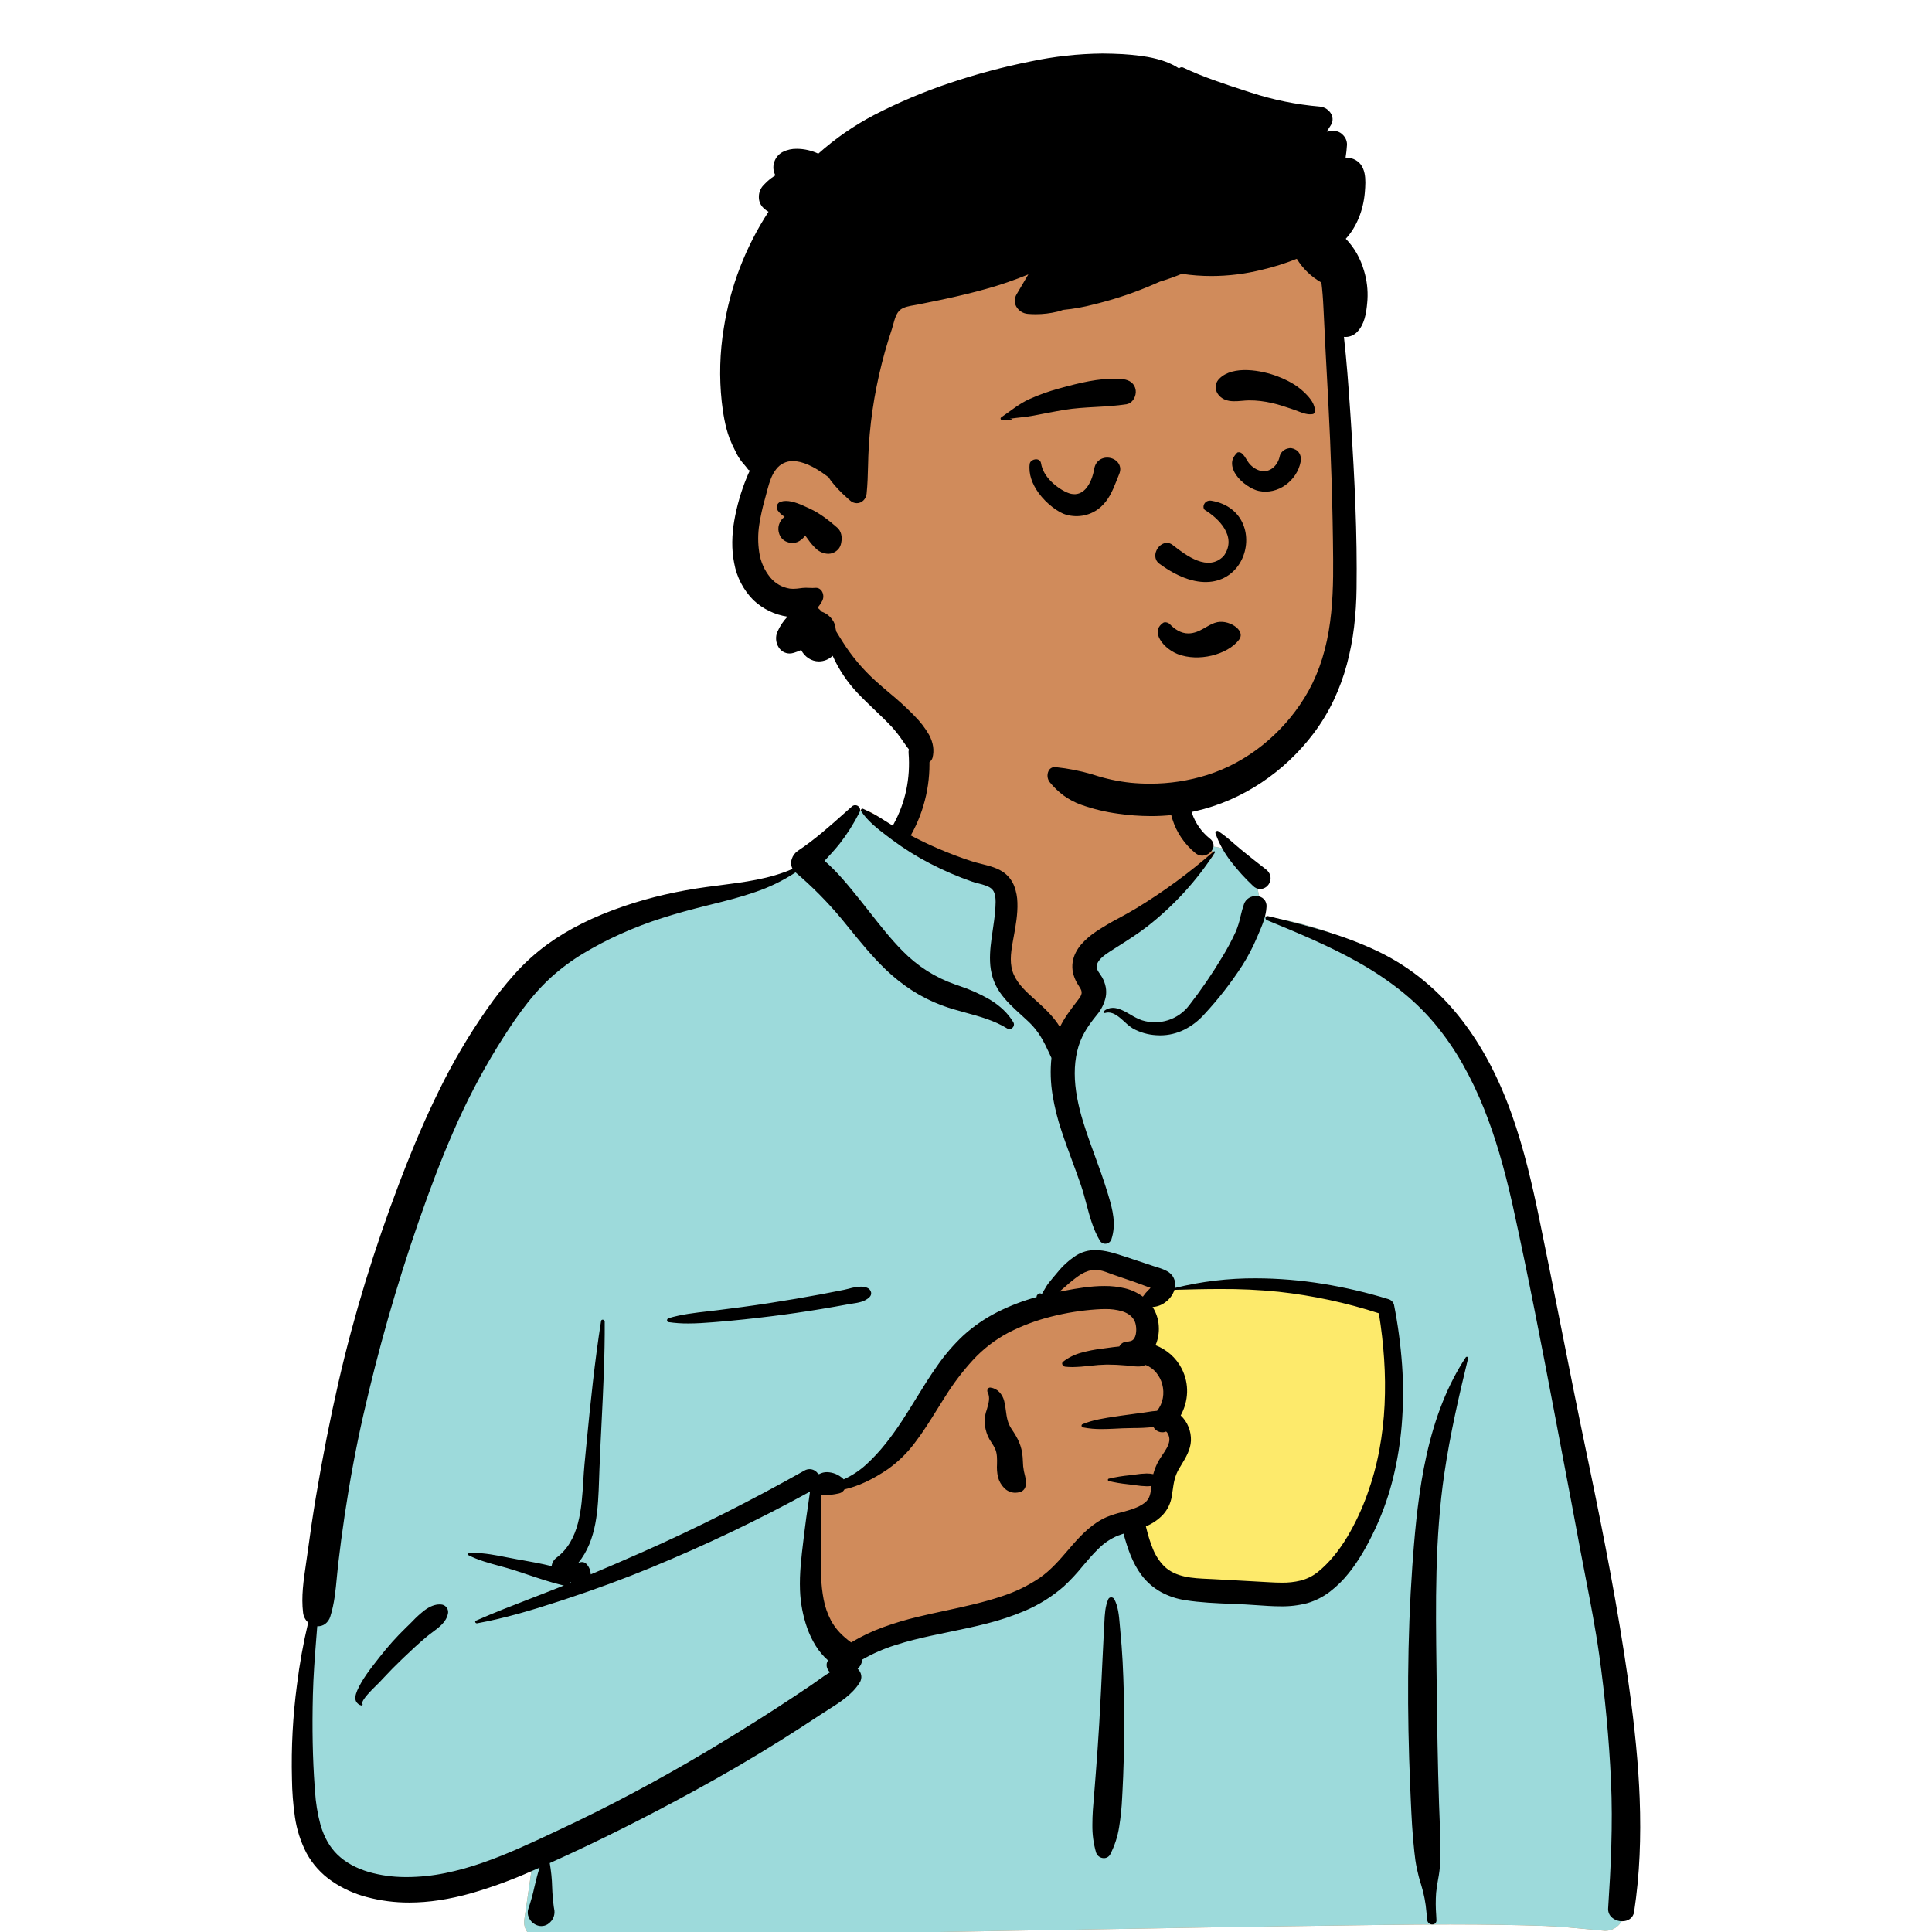
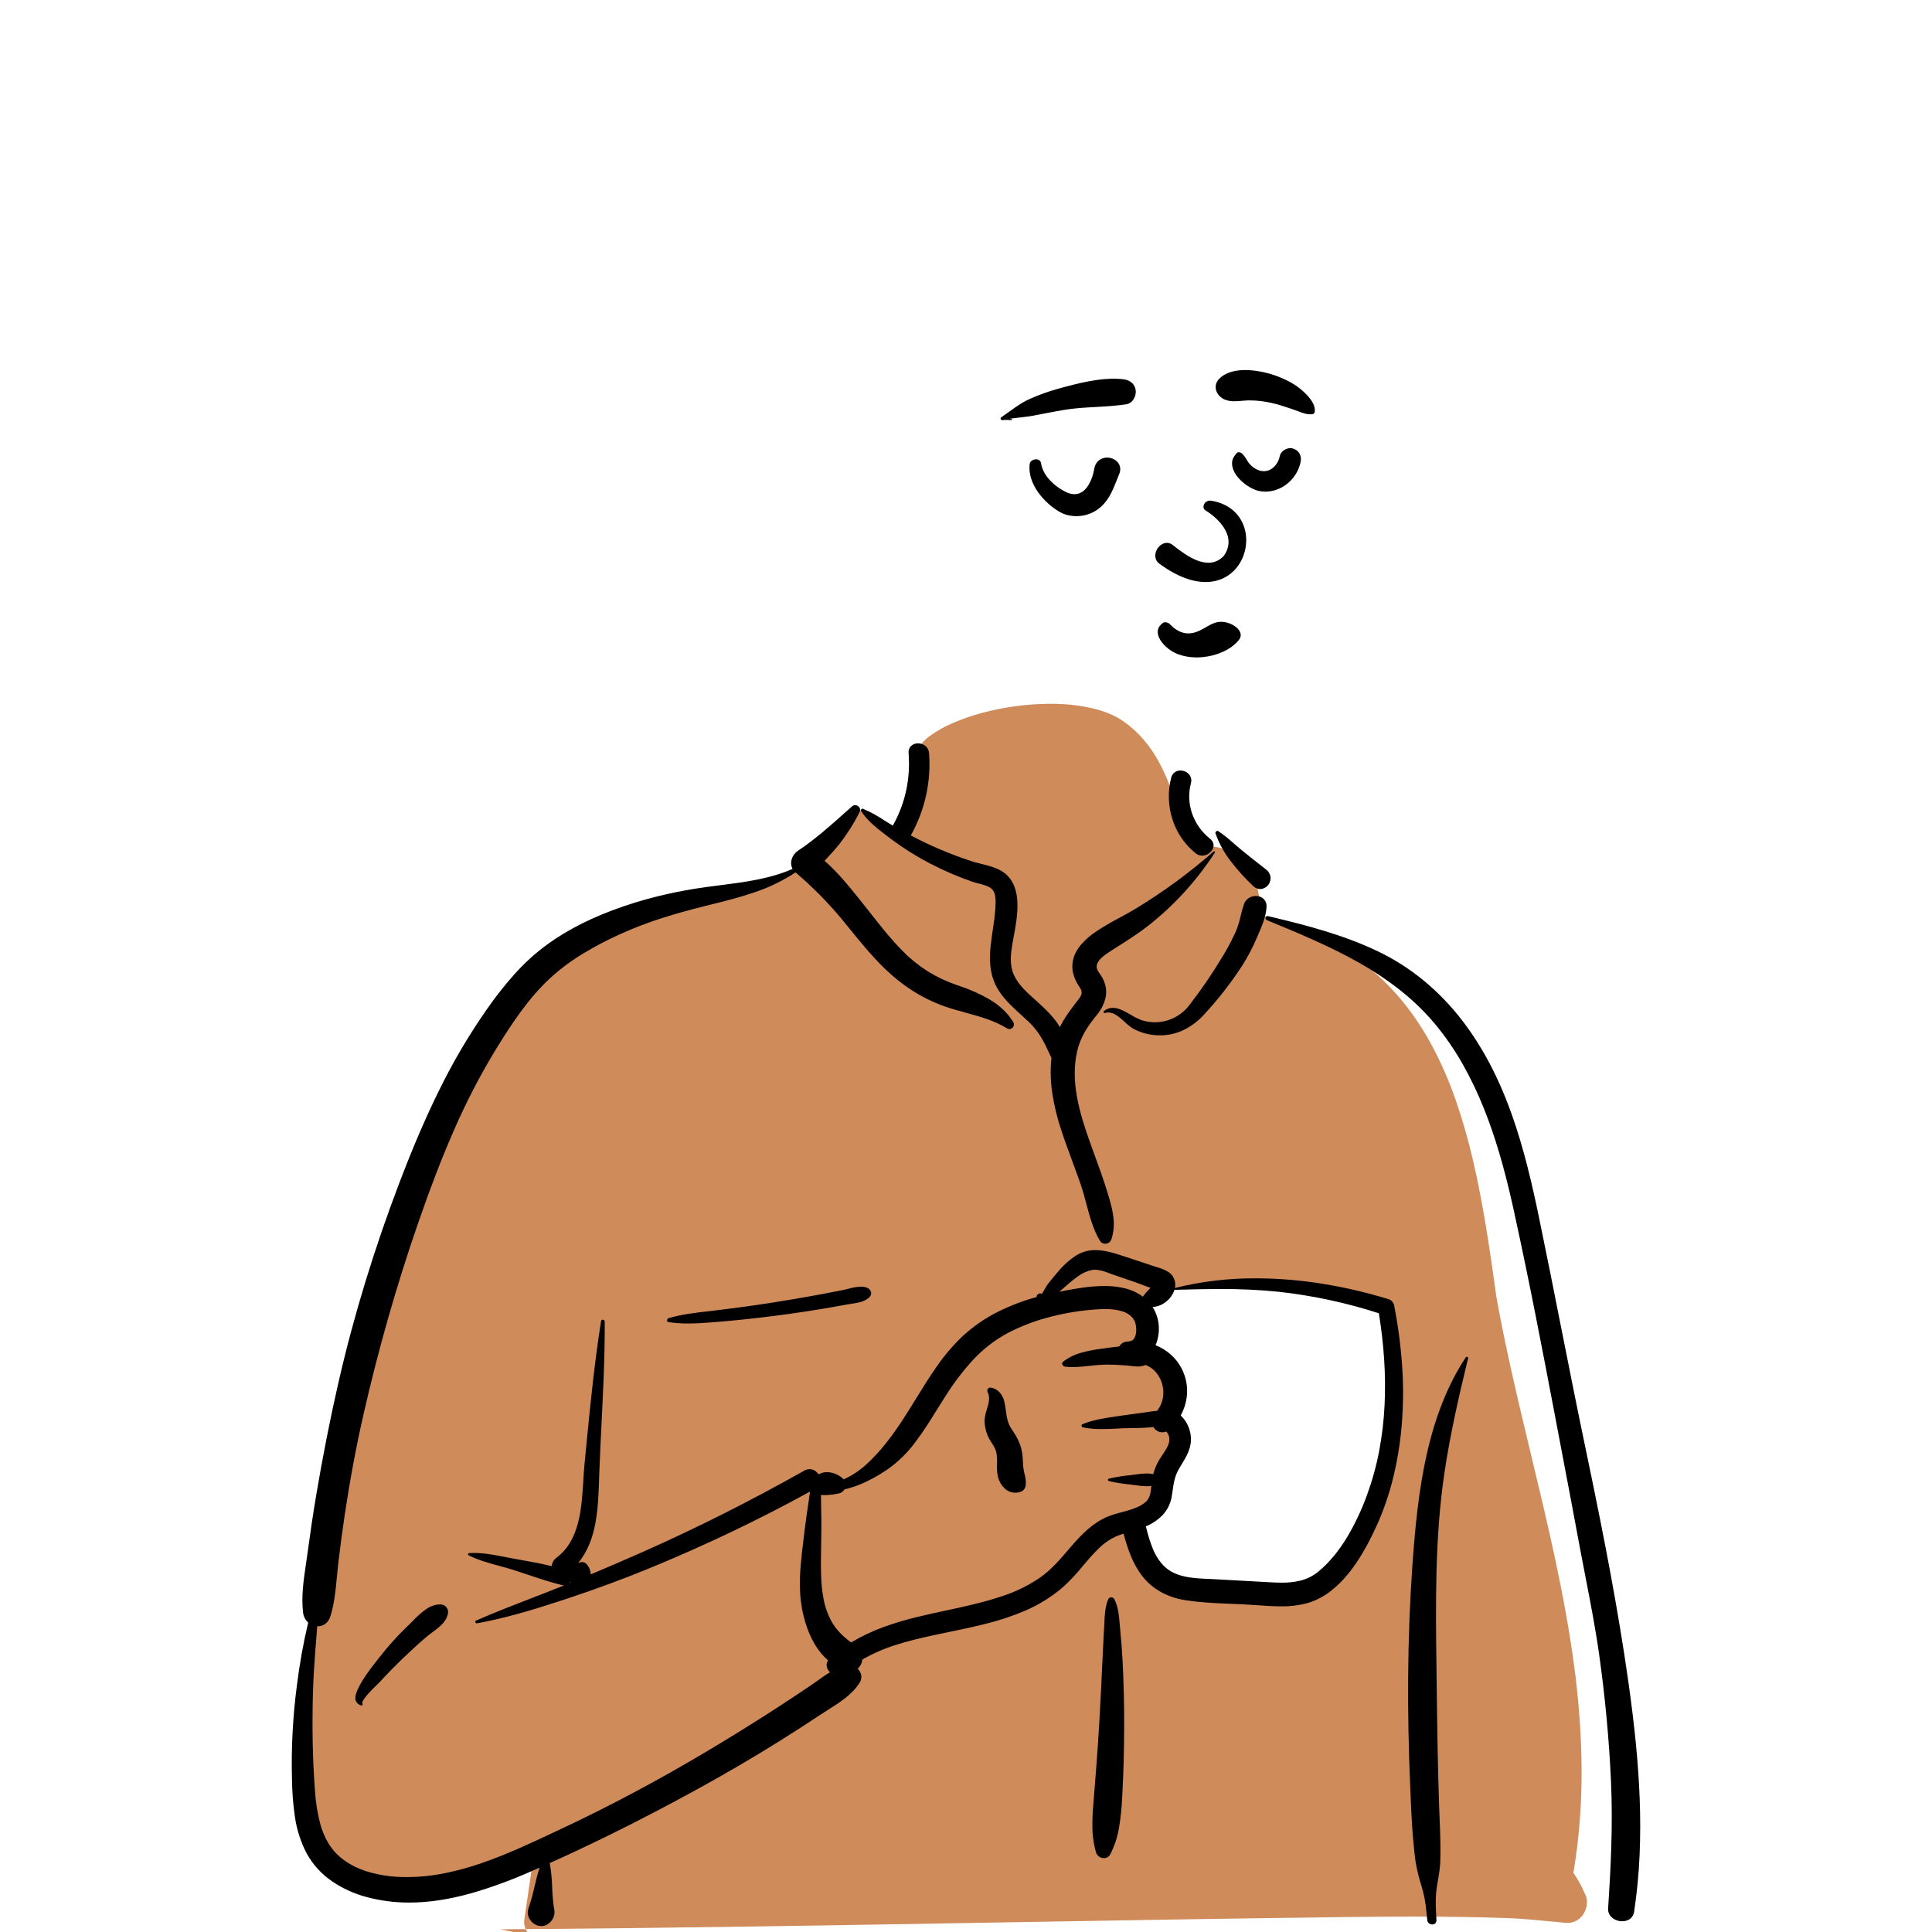
- <svg xmlns="http://www.w3.org/2000/svg" xmlns:ns1="http://www.serif.com/" width="100%" height="100%" viewBox="0 0 1500 1500" version="1.1" xml:space="preserve" style="fill-rule:evenodd;clip-rule:evenodd;stroke-linejoin:round;stroke-miterlimit:2;">
+ <svg xmlns="http://www.w3.org/2000/svg" width="100%" height="100%" viewBox="0 0 1500 1500" version="1.1" xml:space="preserve" style="fill-rule:evenodd;clip-rule:evenodd;stroke-linejoin:round;stroke-miterlimit:2;">
  <g>
    <g id="body_Coffee">
-       <rect id="_Cup" x="810.221" y="940.447" width="305.866" height="376.656" style="fill:#fdea6b;" />
-       <path id="_Skin" d="M417.746,1504l-0.02,-0c-3.029,0.089 -5.943,-1.187 -7.932,-3.473c-2.346,-2.944 -3.319,-6.758 -2.672,-10.466c1.356,-8.983 2.672,-18.119 3.942,-26.953l-0,-0.048c0.701,-4.872 1.426,-9.91 2.15,-14.866c-27.606,7.502 -56.065,11.415 -84.672,11.641c-12.073,0.015 -24.133,-0.803 -36.093,-2.45c-12.016,-1.668 -23.884,-4.27 -35.496,-7.781c-0.556,-0.567 -0.764,-1.03 -0.617,-1.378c0.254,-0.605 1.531,-0.885 4.02,-0.885c0.935,-0 1.904,0.036 2.901,0.077l0.231,0.01c0.857,0.034 1.665,0.068 2.32,0.068c0.445,0.02 0.891,-0.016 1.327,-0.106c-9.631,-6.517 -17.48,-15.34 -22.832,-25.663c-2.579,-4.984 -4.658,-10.211 -6.208,-15.604c-1.584,-5.53 -2.75,-11.171 -3.489,-16.875c-1.431,-11.888 -1.789,-23.88 -1.068,-35.832c0.582,-12.12 1.843,-24.121 3.061,-35.725l-0,-0.02c0.668,-6.411 1.309,-12.472 1.811,-18.344c4.274,-27.562 8.168,-56.189 11.933,-83.879l-0,-0.023c9.617,-70.7 19.561,-143.806 37.414,-213.402c4.612,-17.978 9.661,-35.328 15.008,-51.568c5.73,-17.407 12.033,-34.243 18.731,-50.041c7.096,-16.736 14.897,-32.92 23.184,-48.105c8.599,-15.77 18.074,-31.046 28.38,-45.757c10.842,-14.584 22.871,-28.248 35.963,-40.852c13.109,-12.634 27.335,-24.054 42.503,-34.121c15.105,-10.027 31.204,-18.468 48.043,-25.188c16.913,-6.733 34.561,-11.449 52.578,-14.05l2.017,-0.275c3.483,-0.465 7.108,-0.887 10.614,-1.294c18.375,-2.137 37.371,-4.349 52.907,-14.014c8.081,-6.45 14.291,-14.92 20.311,-23.107c4.739,-6.453 9.216,-12.555 14.22,-17.096c2.365,-2.219 5.056,-4.063 7.979,-5.468c2.905,-1.368 6.071,-2.093 9.281,-2.127l0.114,0c2.926,0.206 5.756,1.134 8.236,2.701c2.995,1.642 6.201,3.854 9.594,6.195c3.172,2.189 6.451,4.452 9.821,6.428c0.458,-7.916 3.072,-14.995 5.592,-21.842c1.864,-4.547 3.279,-9.266 4.226,-14.088l0.134,-0.91c0.324,-2.364 0.505,-4.707 0.678,-6.97c0.744,-9.692 1.447,-18.844 13.134,-28.43c5.687,-4.196 11.84,-7.719 18.337,-10.501c7.535,-3.286 15.311,-5.987 23.26,-8.081c8.572,-2.287 17.281,-4.021 26.075,-5.193c8.876,-1.205 17.823,-1.819 26.78,-1.838c10.574,-0.096 21.125,0.974 31.464,3.191c10.063,2.271 18.48,5.704 25.021,10.197c5.992,4.166 11.424,9.086 16.162,14.637c4.439,5.236 8.319,10.921 11.577,16.963c6.538,11.936 10.974,24.724 15.671,38.265c3.406,9.817 6.927,19.967 11.329,29.786c3.611,-1.627 7.538,-2.433 11.498,-2.359c7.279,0.118 14.411,2.081 20.725,5.706c2.974,1.667 5.681,3.77 8.031,6.24c2.122,2.184 3.725,4.818 4.691,7.705c3.206,3.902 4.63,11.941 6.011,19.716l-0,0.008c1.002,5.658 1.947,11.002 3.525,14.744c10.164,1.618 20.025,3.671 29.308,6.099c8.888,2.312 17.644,5.107 26.228,8.372c7.983,3.043 15.778,6.556 23.345,10.521c7.139,3.75 14.039,7.94 20.659,12.546c6.35,4.43 12.417,9.255 18.164,14.445c5.618,5.079 10.923,10.495 15.885,16.216c4.927,5.695 9.529,11.661 13.786,17.872c4.285,6.264 8.252,12.738 11.887,19.4c7.444,13.758 13.756,28.1 18.874,42.882c5.419,15.57 9.978,31.427 13.655,47.498c7.338,31.376 12.487,64.611 17.96,104.861c7.312,41.241 17.385,83.189 27.128,123.754l-0,0.007c6.32,26.312 12.854,53.527 18.596,80.37c6.442,30.114 11.173,56.528 14.462,80.751c3.79,26.942 5.842,54.1 6.144,81.306c0.101,13.891 -0.355,27.659 -1.354,40.915c-1.048,13.911 -2.731,27.746 -5.002,41.118c3.333,4.786 6.176,9.896 8.487,15.251c1.426,2.449 2.13,5.252 2.031,8.085c-0.094,2.76 -0.862,5.456 -2.238,7.851c-2.515,4.684 -7.385,7.65 -12.701,7.734l-0.008,0c-0.216,0 -0.438,0 -0.658,-0.016c-4.34,-0.38 -8.734,-0.808 -12.984,-1.22l-0.018,-0c-10.796,-1.049 -21.958,-2.138 -33.041,-2.548c-22.49,-0.781 -46.707,-1.16 -74.033,-1.16c-15.933,-0 -33.246,0.125 -54.486,0.4l-5.84,0.078c-86.669,1.078 -174.757,2.602 -259.944,4.076c-127.062,2.192 -258.461,4.469 -387.708,5.306Zm473.06,-483.86c-2.96,12.768 1.815,23.154 6.869,34.149c2.857,5.809 5.229,11.844 7.094,18.043c1.202,4.38 0.744,11.144 0.339,17.11c-0.166,2.434 -0.322,4.731 -0.339,6.597c0.224,3.577 2.137,7.522 3.992,11.337c2.359,4.859 4.796,9.884 3.965,14.406c-1.951,10.625 -7.153,21.295 -12.185,31.613c-4.286,8.79 -8.718,17.879 -11.015,26.76c-1.182,4.331 -1.739,8.809 -1.656,13.297c0.113,4.569 1.111,9.072 2.938,13.261c8.014,15.761 32.163,23.844 48.143,29.189l0.08,0.027c4.536,1.703 9.236,2.933 14.024,3.672c5.187,0.812 10.43,1.211 15.68,1.194c15.981,-0.076 31.808,-3.148 46.658,-9.056c7.023,-2.766 13.688,-6.364 19.853,-10.717c5.581,-3.886 10.428,-8.731 14.315,-14.311c6.451,-9.595 13.662,-28.648 19.455,-43.956c3.563,-9.416 6.639,-17.544 8.937,-22.028l1.362,-19.024c1.587,-22.337 3.268,-47.835 3.144,-67.731c-0.133,-22.097 -2.464,-34.408 -7.111,-37.635c-10.324,-7.172 -25.141,-12.488 -44.036,-15.796c-17.732,-2.882 -35.678,-4.242 -53.642,-4.068c-20.112,0 -37.764,1.348 -49.031,2.478c-13.089,1.314 -21.354,2.71 -22.058,3.172c-1.603,1.057 -2.965,1.854 -4.164,2.558c-3.328,1.953 -5.335,3.132 -7.73,6.915c-3.185,0.423 -6.435,0.869 -9.658,1.327c-2.137,0.7 -3.259,2.148 -2.985,3.874c0.22,1.101 0.855,2.077 1.773,2.725c1.123,0.819 2.484,1.247 3.874,1.22c1.066,-0.01 2.121,-0.214 3.113,-0.602l0.002,0Z" style="fill:#d08b5b;fill-rule:nonzero;" />
-       <path id="_Top" d="M417.726,1504c-3.029,0.089 -5.943,-1.187 -7.932,-3.473c-2.346,-2.944 -3.319,-6.758 -2.672,-10.466c1.36,-9.004 2.672,-18.136 3.945,-26.966l0.03,-0.216c0.694,-4.809 1.409,-9.791 2.124,-14.685c-27.607,7.502 -56.066,11.415 -84.673,11.641c-12.072,0.015 -24.132,-0.803 -36.092,-2.45c-12.019,-1.665 -23.891,-4.263 -35.507,-7.772c-0.556,-0.566 -0.763,-1.03 -0.617,-1.377c0.254,-0.605 1.531,-0.886 4.02,-0.886c0.935,0 1.902,0.036 2.901,0.078l0.231,0.009c0.858,0.035 1.667,0.068 2.32,0.068c0.445,0.02 0.891,-0.015 1.327,-0.105c-9.63,-6.52 -17.478,-15.347 -22.828,-25.673c-2.579,-4.984 -4.658,-10.211 -6.208,-15.604c-1.583,-5.531 -2.748,-11.172 -3.485,-16.877c-1.431,-11.887 -1.789,-23.879 -1.068,-35.831c0.582,-12.12 1.843,-24.121 3.061,-35.725c0.668,-6.418 1.31,-12.48 1.814,-18.364c4.274,-27.563 8.167,-56.188 11.933,-83.879l-0,-0.023c9.616,-70.7 19.56,-143.806 37.414,-213.402c4.612,-17.978 9.661,-35.328 15.007,-51.569c5.73,-17.406 12.032,-34.242 18.732,-50.04c7.096,-16.736 14.896,-32.92 23.184,-48.105c8.597,-15.769 18.069,-31.045 28.373,-45.756c10.842,-14.584 22.871,-28.248 35.963,-40.852c13.109,-12.634 27.335,-24.054 42.503,-34.121c15.106,-10.027 31.206,-18.468 48.045,-25.188c16.913,-6.733 34.561,-11.449 52.579,-14.05l2.016,-0.275l2.031,-0.267c2.832,-0.36 5.758,-0.701 8.588,-1.03c18.372,-2.137 37.369,-4.347 52.903,-14.013c8.079,-6.45 14.291,-14.921 20.311,-23.107c4.541,-6.183 8.826,-12.021 13.576,-16.5c2.244,-2.179 4.778,-4.038 7.53,-5.524c2.684,-1.434 5.63,-2.312 8.662,-2.582l13.26,8.137l77.013,38.066c7.43,2.081 13.081,4.4 16.796,6.894c3.714,2.493 5.599,5.23 5.599,8.137l-0,59.464c-0,3.961 3.535,10.519 10.507,19.494c6.973,8.976 17.58,20.62 31.522,34.61l25.888,-25.806l-0.58,-3.38c-2.452,-14.494 -3.696,-24.323 -3.696,-29.217c0,-1.317 1.603,-3.585 4.749,-6.741c4.523,-4.35 9.279,-8.452 14.246,-12.288c12.604,-9.995 31.776,-23.863 56.984,-41.219l22.16,-20.863l-2.363,-7.184c3.487,0.18 6.936,0.803 10.266,1.852c3.328,1.027 6.521,2.45 9.51,4.238c6.176,3.715 10.438,8.517 12.001,13.521c3.206,3.902 4.629,11.941 6.01,19.716l0,0.008c1.002,5.658 1.948,11.002 3.525,14.744c10.165,1.618 20.026,3.671 29.309,6.099c8.888,2.312 17.644,5.107 26.228,8.372c7.982,3.043 15.777,6.556 23.345,10.521c7.139,3.75 14.039,7.94 20.658,12.546c6.351,4.43 12.418,9.255 18.165,14.445c5.617,5.081 10.921,10.497 15.882,16.22c4.927,5.695 9.529,11.661 13.786,17.872c4.285,6.264 8.252,12.738 11.887,19.4c7.444,13.757 13.757,28.096 18.877,42.877c5.419,15.57 9.977,31.426 13.654,47.497c7.339,31.376 12.487,64.611 17.961,104.861c7.311,41.242 17.385,83.189 27.127,123.754l0,0.007c6.321,26.313 12.855,53.528 18.597,80.371c6.441,30.113 11.172,56.527 14.462,80.751c3.79,26.942 5.842,54.1 6.144,81.305c0.1,13.891 -0.355,27.659 -1.354,40.916c-1.049,13.911 -2.732,27.744 -5.002,41.118c3.333,4.786 6.176,9.895 8.487,15.25c1.426,2.449 2.13,5.253 2.031,8.085c-0.094,2.761 -0.863,5.456 -2.239,7.851c-2.514,4.685 -7.384,7.651 -12.7,7.735l-0.008,-0c-0.215,-0 -0.437,-0 -0.659,-0.015c-4.325,-0.38 -8.708,-0.801 -12.948,-1.218l-0.036,0c-10.804,-1.05 -21.971,-2.137 -33.059,-2.548c-22.496,-0.782 -46.713,-1.161 -74.035,-1.161c-15.931,0 -33.242,0.126 -54.483,0.401l-5.841,0.077c-86.637,1.078 -174.725,2.602 -259.911,4.075l-0.029,0c-127.072,2.199 -258.469,4.471 -387.716,5.312l-0.018,-0.002Zm219.625,-352.335l-10.717,77.735l25.778,55.509l58.368,-19.662l95.113,-25.071l54.573,-55.365l30.787,-10.336c-1.903,5.19 -3.037,10.631 -3.364,16.15c-0.282,5.517 0.716,11.025 2.917,16.092c8.014,15.761 32.162,23.844 48.142,29.189l0.08,0.027c4.536,1.703 9.236,2.934 14.025,3.673c5.186,0.812 10.429,1.212 15.679,1.194c15.982,-0.076 31.809,-3.148 46.658,-9.056c7.023,-2.765 13.688,-6.364 19.854,-10.717c5.579,-3.886 10.425,-8.732 14.311,-14.312c6.452,-9.595 13.663,-28.648 19.455,-43.956c3.564,-9.416 6.64,-17.544 8.937,-22.028l1.762,-24.709c1.563,-22.439 2.975,-45.777 2.721,-64.36c-0.282,-20.647 -2.601,-32.199 -7.088,-35.317c-10.325,-7.172 -25.142,-12.487 -44.037,-15.796c-17.732,-2.882 -35.678,-4.242 -53.642,-4.067c-20.112,-0 -37.764,1.347 -49.03,2.477c-13.09,1.314 -21.355,2.71 -22.059,3.172c-1.602,1.057 -2.965,1.854 -4.164,2.558c-3.327,1.953 -5.335,3.132 -7.73,6.915l-1.688,0.226l9.498,-12.883l-3.362,-1.796c-11.945,-6.334 -21.939,-11.15 -29.708,-14.317c-7.768,-3.167 -13.53,-4.773 -17.123,-4.773c-3.76,0 -9.568,2.96 -17.267,8.797c-10.278,8.153 -20.013,16.969 -29.141,26.391l-2.061,0.953c-12.074,5.488 -23.84,11.628 -35.247,18.392c-9.32,5.668 -16.363,10.977 -20.935,15.781l-0.329,0.347c-9.24,9.913 -27.781,36.633 -55.129,79.417l-39.784,23.529l-15.053,-0.003Zm266.696,-81.76l-14.382,-27.533l-0,-21.874c0.387,-0.096 0.768,-0.215 1.141,-0.358c-2.96,12.769 1.813,23.155 6.868,34.151c2.453,5.065 4.582,10.279 6.375,15.613l-0.002,0.001Z" style="fill:#9ddadb;fill-rule:nonzero;" />
+       <path id="_Skin" d="M417.746,1504l-0.02,-0c-3.029,0.089 -5.943,-1.187 -7.932,-3.473c-2.346,-2.944 -3.319,-6.758 -2.672,-10.466c1.356,-8.983 2.672,-18.119 3.942,-26.953l-0,-0.048c0.701,-4.872 1.426,-9.91 2.15,-14.866c-27.606,7.502 -56.065,11.415 -84.672,11.641c-12.073,0.015 -24.133,-0.803 -36.093,-2.45c-12.016,-1.668 -23.884,-4.27 -35.496,-7.781c-0.556,-0.567 -0.764,-1.03 -0.617,-1.378c0.254,-0.605 1.531,-0.885 4.02,-0.885c0.935,-0 1.904,0.036 2.901,0.077l0.231,0.01c0.857,0.034 1.665,0.068 2.32,0.068c0.445,0.02 0.891,-0.016 1.327,-0.106c-9.631,-6.517 -17.48,-15.34 -22.832,-25.663c-2.579,-4.984 -4.658,-10.211 -6.208,-15.604c-1.584,-5.53 -2.75,-11.171 -3.489,-16.875c-1.431,-11.888 -1.789,-23.88 -1.068,-35.832c0.582,-12.12 1.843,-24.121 3.061,-35.725l-0,-0.02c0.668,-6.411 1.309,-12.472 1.811,-18.344c4.274,-27.562 8.168,-56.189 11.933,-83.879l-0,-0.023c9.617,-70.7 19.561,-143.806 37.414,-213.402c4.612,-17.978 9.661,-35.328 15.008,-51.568c5.73,-17.407 12.033,-34.243 18.731,-50.041c7.096,-16.736 14.897,-32.92 23.184,-48.105c8.599,-15.77 18.074,-31.046 28.38,-45.757c10.842,-14.584 22.871,-28.248 35.963,-40.852c13.109,-12.634 27.335,-24.054 42.503,-34.121c15.105,-10.027 31.204,-18.468 48.043,-25.188c16.913,-6.733 34.561,-11.449 52.578,-14.05l2.017,-0.275c3.483,-0.465 7.108,-0.887 10.614,-1.294c18.375,-2.137 37.371,-4.349 52.907,-14.014c8.081,-6.45 14.291,-14.92 20.311,-23.107c4.739,-6.453 9.216,-12.555 14.22,-17.096c2.365,-2.219 5.056,-4.063 7.979,-5.468c2.905,-1.368 6.071,-2.093 9.281,-2.127l0.114,0c2.926,0.206 5.756,1.134 8.236,2.701c2.995,1.642 6.201,3.854 9.594,6.195c3.172,2.189 6.451,4.452 9.821,6.428c0.458,-7.916 3.072,-14.995 5.592,-21.842c1.864,-4.547 3.279,-9.266 4.226,-14.088l0.134,-0.91c0.324,-2.364 0.505,-4.707 0.678,-6.97c0.744,-9.692 1.447,-18.844 13.134,-28.43c5.687,-4.196 11.84,-7.719 18.337,-10.501c7.535,-3.286 15.311,-5.987 23.26,-8.081c8.572,-2.287 17.281,-4.021 26.075,-5.193c8.876,-1.205 17.823,-1.819 26.78,-1.838c10.574,-0.096 21.125,0.974 31.464,3.191c10.063,2.271 18.48,5.704 25.021,10.197c5.992,4.166 11.424,9.086 16.162,14.637c4.439,5.236 8.319,10.921 11.577,16.963c6.538,11.936 10.974,24.724 15.671,38.265c3.406,9.817 6.927,19.967 11.329,29.786c3.611,-1.627 7.538,-2.433 11.498,-2.359c7.279,0.118 14.411,2.081 20.725,5.706c2.974,1.667 5.681,3.77 8.031,6.24c2.122,2.184 3.725,4.818 4.691,7.705c3.206,3.902 4.63,11.941 6.011,19.716l-0,0.008c1.002,5.658 1.947,11.002 3.525,14.744c8.888,2.312 17.644,5.107 26.228,8.372c7.983,3.043 15.778,6.556 23.345,10.521c7.139,3.75 14.039,7.94 20.659,12.546c6.35,4.43 12.417,9.255 18.164,14.445c5.618,5.079 10.923,10.495 15.885,16.216c4.927,5.695 9.529,11.661 13.786,17.872c4.285,6.264 8.252,12.738 11.887,19.4c7.444,13.758 13.756,28.1 18.874,42.882c5.419,15.57 9.978,31.427 13.655,47.498c7.338,31.376 12.487,64.611 17.96,104.861c7.312,41.241 17.385,83.189 27.128,123.754l-0,0.007c6.32,26.312 12.854,53.527 18.596,80.37c6.442,30.114 11.173,56.528 14.462,80.751c3.79,26.942 5.842,54.1 6.144,81.306c0.101,13.891 -0.355,27.659 -1.354,40.915c-1.048,13.911 -2.731,27.746 -5.002,41.118c3.333,4.786 6.176,9.896 8.487,15.251c1.426,2.449 2.13,5.252 2.031,8.085c-0.094,2.76 -0.862,5.456 -2.238,7.851c-2.515,4.684 -7.385,7.65 -12.701,7.734l-0.008,0c-0.216,0 -0.438,0 -0.658,-0.016c-4.34,-0.38 -8.734,-0.808 -12.984,-1.22l-0.018,-0c-10.796,-1.049 -21.958,-2.138 -33.041,-2.548c-22.49,-0.781 -46.707,-1.16 -74.033,-1.16c-15.933,-0 -33.246,0.125 -54.486,0.4l-5.84,0.078c-86.669,1.078 -174.757,2.602 -259.944,4.076c-127.062,2.192 -258.461,4.469 -387.708,5.306Zm473.06,-483.86c-2.96,12.768 1.815,23.154 6.869,34.149c2.857,5.809 5.229,11.844 7.094,18.043c1.202,4.38 0.744,11.144 0.339,17.11c-0.166,2.434 -0.322,4.731 -0.339,6.597c0.224,3.577 2.137,7.522 3.992,11.337c2.359,4.859 4.796,9.884 3.965,14.406c-1.951,10.625 -7.153,21.295 -12.185,31.613c-4.286,8.79 -8.718,17.879 -11.015,26.76c-1.182,4.331 -1.739,8.809 -1.656,13.297c0.113,4.569 1.111,9.072 2.938,13.261c8.014,15.761 32.163,23.844 48.143,29.189l0.08,0.027c4.536,1.703 9.236,2.933 14.024,3.672c5.187,0.812 10.43,1.211 15.68,1.194c15.981,-0.076 31.808,-3.148 46.658,-9.056c7.023,-2.766 13.688,-6.364 19.853,-10.717c5.581,-3.886 10.428,-8.731 14.315,-14.311c6.451,-9.595 13.662,-28.648 19.455,-43.956c3.563,-9.416 6.639,-17.544 8.937,-22.028l1.362,-19.024c1.587,-22.337 3.268,-47.835 3.144,-67.731c-0.133,-22.097 -2.464,-34.408 -7.111,-37.635c-10.324,-7.172 -25.141,-12.488 -44.036,-15.796c-17.732,-2.882 -35.678,-4.242 -53.642,-4.068c-20.112,0 -37.764,1.348 -49.031,2.478c-13.089,1.314 -21.354,2.71 -22.058,3.172c-1.603,1.057 -2.965,1.854 -4.164,2.558c-3.328,1.953 -5.335,3.132 -7.73,6.915c-3.185,0.423 -6.435,0.869 -9.658,1.327c-2.137,0.7 -3.259,2.148 -2.985,3.874c0.22,1.101 0.855,2.077 1.773,2.725c1.123,0.819 2.484,1.247 3.874,1.22c1.066,-0.01 2.121,-0.214 3.113,-0.602l0.002,0Z" style="fill:#d08b5b;fill-rule:nonzero;" />
      <path id="_Ink" d="M420.319,1495.4c-1.564,0 -3.105,-0.378 -4.492,-1.101l-0.325,-0.177l-0.545,-0.313c-1.958,-1.192 -3.49,-2.973 -4.377,-5.087c-0.978,-2.085 -1.121,-4.467 -0.4,-6.653c1.919,-5.583 3.507,-11.275 4.753,-17.046c1.176,-4.967 2.39,-10.1 4.041,-15.011l-2.805,1.251l-3.691,1.603c-15.048,6.7 -30.532,12.374 -46.347,16.981c-17.506,4.914 -33.338,7.304 -48.399,7.304c-11.126,0.039 -22.208,-1.392 -32.959,-4.256c-9.637,-2.511 -18.768,-6.668 -26.991,-12.288c-8.236,-5.604 -15.022,-13.09 -19.794,-21.835c-4.556,-8.805 -7.601,-18.313 -9.008,-28.126c-1.422,-9.81 -2.187,-19.703 -2.29,-29.614c-0.622,-24.335 0.673,-48.681 3.873,-72.813c2.009,-16.311 4.925,-32.497 8.735,-48.484c-2.223,-1.967 -3.638,-4.691 -3.968,-7.641c-1.533,-12.376 0.369,-25.215 2.207,-37.631l-0,-0.033c0.416,-2.817 0.848,-5.729 1.226,-8.561c2.099,-15.724 4.266,-30.211 6.626,-44.285c5.134,-30.634 11.027,-60.505 17.514,-88.78c5.905,-25.739 12.904,-51.883 20.803,-77.704c7.723,-25.244 16.506,-50.845 26.11,-76.087l1.671,-4.368c9.93,-25.82 19.475,-47.917 29.177,-67.552c10.745,-22.068 23.204,-43.259 37.265,-63.377c6.602,-9.534 13.777,-18.658 21.487,-27.321c7.715,-8.648 16.327,-16.452 25.69,-23.282c16.398,-11.851 35.774,-21.504 59.236,-29.518c10.459,-3.559 21.095,-6.577 31.865,-9.041c10.443,-2.404 21.407,-4.385 32.59,-5.908c3.315,-0.451 6.712,-0.883 9.997,-1.301c19.114,-2.432 38.876,-4.942 56.568,-12.724c-1.253,-2.361 -1.477,-5.138 -0.62,-7.67c0.795,-2.578 2.445,-4.81 4.675,-6.327c12.948,-8.548 25.053,-19.351 36.76,-29.793c1.714,-1.528 3.485,-3.108 5.239,-4.661c0.703,-0.648 1.622,-1.013 2.578,-1.022c1.346,0.015 2.594,0.723 3.3,1.87c0.679,1.136 0.687,2.556 0.02,3.7c-4.341,8.59 -9.494,16.745 -15.389,24.354c-3.819,4.732 -7.897,9.179 -11.736,13.279c10.151,8.778 18.77,19.501 27.114,29.868l0.512,0.636c2.596,3.227 5.189,6.527 7.697,9.719c7.902,10.057 16.072,20.453 25.204,29.707c5.708,5.843 12.061,11.02 18.936,15.432c6.878,4.373 14.239,7.935 21.935,10.616l3.206,1.112c8.204,2.711 16.111,6.251 23.597,10.565c8.268,5.017 14.279,10.803 18.379,17.69c0.628,1.046 0.628,2.357 -0,3.403c-0.623,1.132 -1.8,1.854 -3.091,1.897c-0.606,-0.003 -1.199,-0.177 -1.71,-0.502c-9.958,-6.167 -21.237,-9.25 -32.15,-12.231c-6.225,-1.7 -12.66,-3.459 -18.819,-5.774c-8.096,-3.053 -15.843,-6.964 -23.106,-11.666c-7.255,-4.722 -14.045,-10.123 -20.278,-16.129c-10.476,-10.04 -19.721,-21.431 -28.661,-32.445l-0.045,-0.056c-1.826,-2.249 -3.713,-4.574 -5.583,-6.853c-10.832,-12.993 -22.759,-25.034 -35.648,-35.989c-9.874,6.482 -20.548,11.656 -31.754,15.392c-10.714,3.728 -21.81,6.562 -34.162,9.617l-2.53,0.626c-13.526,3.348 -24.506,6.403 -34.554,9.617c-11.411,3.58 -22.592,7.857 -33.48,12.805c-9.674,4.371 -19.084,9.303 -28.182,14.772c-9.105,5.454 -17.65,11.791 -25.511,18.921c-17.089,15.682 -30.291,35.937 -41.324,53.693c-13.08,21.284 -24.601,43.488 -34.472,66.436c-8.816,20.169 -17.372,42.389 -26.917,69.908c-8.434,24.325 -16.323,49.324 -23.444,74.302c-7.062,24.77 -13.556,50.166 -19.299,75.48c-5.651,24.913 -10.392,50.376 -14.492,77.843c-1.857,12.433 -3.542,25.162 -5.012,37.835c-0.379,3.27 -0.691,6.619 -0.995,9.86l0,0.028c-0.949,10.151 -1.931,20.646 -5.066,30.471c-0.662,2.323 -2.052,4.372 -3.964,5.847c-1.655,1.209 -3.656,1.854 -5.706,1.837c-0.164,0 -0.33,0 -0.493,-0.012l-0.852,10.658c-1.087,13.665 -2.178,28.219 -2.538,42.718c-0.645,25.996 -0.192,49.286 1.388,71.191l0.242,3.235c0.524,8.944 1.967,17.811 4.305,26.46c2.867,9.7 7.139,17.217 13.06,22.982c6.219,6.057 14.441,10.627 24.434,13.582c9.096,2.572 18.501,3.889 27.953,3.912c0.58,0.007 1.157,0.011 1.716,0.011c9.973,-0.054 19.917,-1.088 29.688,-3.088c9.844,-2.017 19.537,-4.706 29.013,-8.049c19.088,-6.615 37.581,-15.296 55.467,-23.692l4.63,-2.172c18.95,-8.876 38.157,-18.484 57.086,-28.556c18.432,-9.808 37.147,-20.345 55.62,-31.317c18.449,-10.953 37.057,-22.498 55.307,-34.301c8.864,-5.734 17.819,-11.669 26.62,-17.631c1.756,-1.191 3.508,-2.442 5.201,-3.652c3.152,-2.25 6.411,-4.577 9.75,-6.554c-1.254,-1.14 -2.128,-2.64 -2.5,-4.294c-0.358,-1.712 -0.008,-3.498 0.968,-4.948c-3.725,-3.289 -6.946,-7.108 -9.559,-11.335c-2.69,-4.338 -4.906,-8.953 -6.61,-13.765c-3.328,-9.458 -5.208,-19.365 -5.578,-29.385c-0.502,-12.922 1.086,-25.994 2.622,-38.635l0.008,-0.067c0.246,-2.023 0.5,-4.116 0.741,-6.172c0.907,-7.732 2.025,-15.36 3.097,-22.46c0.186,-1.238 0.349,-2.474 0.523,-3.78c0.236,-1.782 0.48,-3.625 0.783,-5.44c-19.824,10.893 -40.337,21.41 -60.969,31.262c-20.355,9.72 -41.427,19.077 -62.63,27.813c-20.98,8.644 -42.538,16.602 -65.907,24.327l-4.513,1.486c-12.772,4.18 -22.637,7.203 -31.985,9.797c-11.795,3.273 -22.433,5.752 -32.52,7.578c-0.065,0.012 -0.131,0.018 -0.197,0.017c-0.598,-0.025 -1.108,-0.453 -1.236,-1.037c-0.107,-0.438 0.139,-0.891 0.565,-1.039c14.106,-6.225 28.769,-11.888 42.948,-17.373c7.181,-2.776 14.607,-5.646 21.866,-8.549l3.545,-1.443c-0.428,-0.023 -0.853,-0.085 -1.27,-0.185c-8.949,-2.161 -17.971,-5.187 -26.692,-8.115l-0.021,-0.007c-3.578,-1.202 -7.278,-2.443 -10.898,-3.598c-3.619,-1.155 -7.45,-2.196 -11.158,-3.206c-8.198,-2.226 -16.677,-4.528 -24.062,-8.336c-0.324,-0.149 -0.499,-0.509 -0.418,-0.856c0.086,-0.418 0.436,-0.735 0.862,-0.777c1.213,-0.084 2.483,-0.127 3.776,-0.127c8.265,0 16.861,1.698 25.174,3.339c2.82,0.557 5.476,1.083 8.148,1.548l4.455,0.78c6.83,1.202 14.766,2.65 22.524,4.578c0.291,-2.553 1.604,-4.882 3.637,-6.453c18.1,-13.405 19.618,-38.129 20.957,-59.943l0,-0.012c0.276,-4.469 0.535,-8.69 0.926,-12.732l1.727,-17.823c2.929,-30.087 6.2,-62.078 11.129,-93.347c0.078,-0.615 0.626,-1.07 1.245,-1.036c0.819,-0.035 1.528,0.599 1.584,1.418c0.173,26.296 -1.156,52.953 -2.441,78.733c-0.59,11.847 -1.202,24.098 -1.658,36.169l-0.225,6.287l-0.033,0.991c-0.79,23.334 -1.603,47.46 -16.295,65.401c0.91,-0.535 1.945,-0.823 3.001,-0.834c1.376,-0.024 2.693,0.572 3.583,1.622c2,2.175 3.148,5.001 3.233,7.955c12.956,-5.432 26.479,-11.265 40.187,-17.337c21.053,-9.327 42.45,-19.46 63.597,-30.116c20.576,-10.37 41.467,-21.512 62.091,-33.125c1.215,-0.733 2.608,-1.12 4.027,-1.12c2.763,-0 5.328,1.47 6.725,3.855l0.314,-0.046c0.053,-0.008 0.107,-0.012 0.16,-0.013l0.312,-0.015l0.034,0c1.849,-0.993 3.921,-1.499 6.02,-1.469c4.661,0.123 9.115,1.966 12.502,5.17c0.119,0.115 0.228,0.241 0.326,0.351l0.073,0.085c6.355,-2.86 12.219,-6.704 17.376,-11.391c5.444,-4.988 10.483,-10.4 15.07,-16.185c4.233,-5.268 8.467,-11.141 12.944,-17.953c3.666,-5.58 7.255,-11.415 10.727,-17.058c5.266,-8.56 10.712,-17.41 16.611,-25.695c5.801,-8.347 12.443,-16.078 19.82,-23.071c8.042,-7.374 17.061,-13.608 26.803,-18.524c9.736,-4.897 19.938,-8.808 30.453,-11.674c-0.079,-0.625 0.132,-1.252 0.57,-1.704c0.485,-0.644 1.214,-1.061 2.016,-1.151c0.43,0.017 0.851,0.13 1.231,0.332c0.095,0.045 0.173,0.119 0.223,0.211l2.052,-3.506c1.492,-2.538 2.34,-3.908 2.671,-4.323c2.371,-2.987 4.84,-5.984 7.346,-8.912c4.155,-5.157 9.092,-9.63 14.634,-13.256c4.481,-2.767 9.66,-4.199 14.925,-4.128c7.48,0 15.138,2.501 22.538,4.918l0.17,0.055c4.949,1.616 9.968,3.295 14.826,4.918l0.133,0.044c2.551,0.852 5.189,1.736 7.785,2.597l0.781,0.256c0.467,0.15 0.935,0.298 1.461,0.461c2.691,0.741 5.298,1.757 7.78,3.032c4.813,2.427 7.391,7.847 6.239,13.112c20.582,-5.095 41.719,-7.611 62.922,-7.489c17.514,0.051 34.996,1.501 52.279,4.337c17.068,2.783 33.927,6.724 50.46,11.796c2.158,0.591 3.85,2.282 4.441,4.44c3.037,15.397 5.124,30.967 6.248,46.621c1.117,15.656 1.02,31.375 -0.29,47.015c-1.131,13.469 -3.289,26.831 -6.454,39.971c-3.179,13.137 -7.584,25.947 -13.157,38.26l-0.642,1.396c-6.705,14.497 -13.536,25.973 -20.885,35.085c-4.244,5.365 -9.134,10.186 -14.559,14.354c-5.271,4.046 -11.25,7.074 -17.631,8.928c-6.763,1.774 -13.739,2.601 -20.729,2.459c-6.072,-0 -12.241,-0.44 -18.209,-0.863c-3.132,-0.223 -6.371,-0.453 -9.498,-0.61c-3.451,-0.174 -6.983,-0.317 -10.398,-0.456l-0.008,0c-11.835,-0.479 -24.073,-0.974 -35.865,-2.846c-6.597,-0.984 -12.971,-3.114 -18.833,-6.295c-5.835,-3.223 -10.931,-7.633 -14.959,-12.945c-7.27,-9.568 -11.094,-21.237 -14.144,-32.418c-1.64,0.522 -2.987,0.994 -4.238,1.483c-5.771,2.393 -11.002,5.922 -15.382,10.376c-4.309,4.174 -8.245,8.828 -12.053,13.329c-4.549,5.649 -9.502,10.961 -14.818,15.894c-9.046,7.867 -19.279,14.254 -30.32,18.925c-9.361,3.956 -19.012,7.188 -28.867,9.668c-9.809,2.555 -19.93,4.644 -29.715,6.664l-0.082,0.018c-4.212,0.869 -8.567,1.77 -12.84,2.694l-1.686,0.367c-7.613,1.67 -17.576,3.988 -27.204,7.126c-8.92,2.798 -17.506,6.566 -25.605,11.235c-0.264,2.747 -1.557,5.295 -3.62,7.129c1.421,1.307 2.39,3.032 2.767,4.926c0.356,2.048 -0.081,4.158 -1.224,5.895c-5.813,9.226 -15.226,15.177 -24.321,20.934l-0.012,0.008c-1.76,1.114 -3.582,2.271 -5.343,3.419l-0.699,0.463c-10.523,6.976 -21.287,13.91 -31.991,20.609c-20.97,13.125 -42.814,25.877 -66.803,38.98c-18.625,10.175 -37.187,19.901 -55.169,28.903c-18.95,9.483 -37.879,18.488 -56.261,26.751c1.09,6.164 1.715,12.402 1.87,18.66c0.17,5.117 0.596,10.221 1.277,15.295l0.267,1.603c0.876,3.771 -0.319,7.737 -3.132,10.398l-0.304,0.279l-0,-0.037l-0.267,0.247l-0.091,0.076l0.03,-0.024c-0.321,0.299 -0.662,0.575 -1.021,0.828l-0.445,0.286c-1.416,0.844 -3.036,1.283 -4.684,1.27Zm217.092,-334.744c0.014,0.926 0.016,1.878 0.02,2.718c0,1.366 0.011,2.657 0.046,3.942c0.153,5.832 0.232,12.051 0.232,18.482c0,4.659 -0.091,9.394 -0.179,13.973c-0.156,8.112 -0.318,16.499 0.026,24.739c0.183,5.778 0.821,11.534 1.907,17.212c1.068,5.685 2.975,11.18 5.658,16.305c1.875,3.506 4.218,6.741 6.964,9.616c2.689,2.768 5.618,5.293 8.751,7.546c7.906,-4.756 16.257,-8.731 24.933,-11.869c8.732,-3.172 17.641,-5.836 26.682,-7.977c7.129,-1.736 14.433,-3.307 21.504,-4.828l0.01,0c14.592,-3.141 29.681,-6.388 44.063,-11.245c10.318,-3.342 20.117,-8.117 29.108,-14.183c8.725,-6.011 15.675,-14.119 22.395,-21.956l0.076,-0.089c0.583,-0.681 1.167,-1.36 1.753,-2.04l1.166,-1.346c7.412,-8.503 15.779,-17.032 26.703,-21.838c3.751,-1.521 7.609,-2.762 11.543,-3.713c6.421,-1.727 13.056,-3.513 18.062,-7.412c4.157,-3.24 4.574,-7.846 5.014,-12.722l0.026,-0.286c-1.176,0.163 -2.361,0.242 -3.548,0.237c-2.961,-0.073 -5.914,-0.35 -8.838,-0.83l-0.019,0c-1.142,-0.16 -2.321,-0.326 -3.463,-0.459l-2.682,-0.314c-4.881,-0.495 -9.723,-1.319 -14.493,-2.467c-0.397,-0.122 -0.67,-0.491 -0.67,-0.906c-0,-0.415 0.273,-0.784 0.67,-0.905c5.422,-1.279 10.926,-2.18 16.472,-2.698l0.704,-0.083l1.372,-0.171c0.668,-0.088 1.357,-0.183 2.022,-0.275l0.016,-0c2.926,-0.474 5.881,-0.748 8.844,-0.82c1.724,-0.017 3.445,0.158 5.131,0.522c0.943,-3.594 2.339,-7.054 4.156,-10.295c0.801,-1.439 1.801,-2.915 2.863,-4.478c2.452,-3.606 4.986,-7.346 5.458,-11.211c0.178,-1.75 -0.157,-3.514 -0.966,-5.076l-0.267,-0.499c-0.297,-0.613 -0.739,-1.145 -1.286,-1.551c-0.139,0.122 -0.307,0.207 -0.488,0.247c-3.576,1.167 -7.513,-0.399 -9.309,-3.703c-5.3,0.551 -10.625,0.814 -15.954,0.789c-2.726,0.036 -5.301,0.071 -7.784,0.182l-7.43,0.359c-2.446,0.112 -5.666,0.24 -8.885,0.242c-4.971,0.087 -9.938,-0.356 -14.815,-1.323c-0.541,-0.154 -0.924,-0.64 -0.95,-1.202c-0.079,-0.496 0.182,-0.988 0.636,-1.202c7.965,-3.406 17.23,-4.772 26.179,-6.092c1.301,-0.192 2.646,-0.39 3.94,-0.589c3.649,-0.561 7.377,-1.04 10.983,-1.504l0.09,-0.012c1.783,-0.23 3.626,-0.466 5.436,-0.71c1.173,-0.158 2.394,-0.354 3.576,-0.543l0.01,0c2.567,-0.457 5.157,-0.778 7.758,-0.961c2.325,-2.894 3.88,-6.33 4.517,-9.987c0.62,-3.535 0.455,-7.164 -0.484,-10.628c-0.886,-3.324 -2.481,-6.417 -4.674,-9.066c-2.185,-2.655 -5.016,-4.703 -8.22,-5.947c-1.913,0.83 -3.983,1.24 -6.068,1.202c-1.736,-0.037 -3.469,-0.178 -5.189,-0.423l-0.019,0c-1.016,-0.123 -2.066,-0.25 -3.153,-0.343c-5.857,-0.502 -10.705,-0.736 -15.26,-0.736l-0.554,-0c-4.385,0.101 -8.761,0.422 -13.114,0.961c-4.493,0.561 -9.013,0.885 -13.541,0.971c-1.878,0.008 -3.755,-0.092 -5.621,-0.299c-1.043,-0.156 -1.911,-0.89 -2.239,-1.892c-0.224,-0.721 0.037,-1.51 0.646,-1.956c4.169,-3.236 8.943,-5.606 14.041,-6.969c5.135,-1.426 10.37,-2.464 15.66,-3.107l2.111,-0.282c0.921,-0.12 1.91,-0.258 2.866,-0.391c2.742,-0.381 5.845,-0.812 9.005,-1.098c1.034,-2.059 3.051,-3.453 5.343,-3.692c0.705,-0.096 1.421,-0.157 2.114,-0.216l0.233,-0.02l-0.013,-0.078c1.631,-0.057 3.121,-0.955 3.933,-2.37c2.181,-3.473 1.724,-9.85 0.435,-12.896c-1.559,-3.684 -4.771,-6.362 -9.549,-7.959c-4.42,-1.321 -9.021,-1.934 -13.633,-1.818c-2.003,-0 -4.089,0.077 -6.544,0.243c-11.911,0.796 -23.724,2.684 -35.29,5.639c-11.574,2.887 -22.774,7.105 -33.378,12.569c-10.278,5.484 -19.554,12.668 -27.436,21.247c-7.849,8.589 -14.906,17.869 -21.084,27.728l-0.601,0.935c-2.064,3.206 -4.162,6.589 -6.191,9.859l-0.013,0.02c-5.24,8.444 -10.658,17.175 -16.796,25.166c-5.912,8.03 -13.065,15.067 -21.191,20.846c-11.862,8.098 -23.223,13.394 -33.765,15.741c-0.835,1.515 -2.268,2.613 -3.948,3.025l-0.822,0.188c-3.429,0.774 -6.928,1.194 -10.443,1.253c-1.003,0.005 -2.005,-0.045 -3.003,-0.148Zm-194.505,67.71c-0.113,0.173 -0.236,0.34 -0.369,0.499l-0.203,0.235l1.053,-0.426l-0.481,-0.308Zm504.186,-227.576c-11.846,-0 -23.909,0.319 -35.247,0.645c-1.212,3.664 -3.499,6.879 -6.563,9.225c-2.949,2.432 -6.594,3.866 -10.409,4.094c2.821,4.388 4.47,9.427 4.789,14.633c0.381,5.137 -0.474,10.291 -2.495,15.029c4.261,1.677 8.202,4.071 11.654,7.079c3.542,3.102 6.464,6.846 8.612,11.035c1.499,2.912 2.621,6.002 3.339,9.196c0.686,3.073 0.984,6.219 0.886,9.365c-0.228,6.266 -1.928,12.391 -4.963,17.878c2.65,2.458 4.716,5.479 6.045,8.84c1.392,3.395 2.045,7.048 1.915,10.715c-0.303,7.098 -4.062,13.258 -7.696,19.213c-0.469,0.768 -0.952,1.56 -1.414,2.334c-3.493,5.845 -4.242,11.114 -5.111,17.214c-0.2,1.406 -0.4,2.859 -0.654,4.37c-0.832,5.398 -3.25,10.43 -6.945,14.452c-3.721,3.868 -8.207,6.918 -13.171,8.957l0.543,2.137c1.249,5.228 2.884,10.356 4.893,15.341c1.964,4.94 4.874,9.448 8.568,13.271c8.98,8.949 22.631,9.534 34.676,10.054c1.034,0.044 1.965,0.085 2.885,0.133l0.619,0.03c9.56,0.478 19.276,1.032 28.672,1.568l0.093,-0l6.429,0.366l8.798,0.491c2.76,0.153 6.011,0.307 9.216,0.307c4.972,0.1 9.936,-0.446 14.767,-1.624c4.946,-1.253 9.56,-3.567 13.521,-6.781c8.272,-6.697 15.976,-15.942 22.898,-27.482c6.096,-10.352 11.203,-21.256 15.254,-32.566c4.057,-11.168 7.198,-22.649 9.391,-34.327c2.181,-11.664 3.555,-23.465 4.111,-35.319c0.554,-11.884 0.429,-23.791 -0.374,-35.662c-0.753,-11.418 -2.121,-23.319 -4.063,-35.371c-25.289,-8.201 -51.351,-13.795 -77.778,-16.695c-15.18,-1.54 -30.433,-2.256 -45.691,-2.145Zm-89.722,-2.339c5.396,-0.063 10.78,0.541 16.028,1.796c5.034,1.207 9.774,3.413 13.939,6.486c0.017,-0.028 0.032,-0.057 0.047,-0.085c0.014,-0.028 0.045,-0.087 0.073,-0.134c1.305,-1.867 2.787,-3.604 4.428,-5.185l0.052,-0.054c0.151,-0.143 0.302,-0.293 0.462,-0.46l0.894,-0.951l-2.043,-0.706c-3.11,-1.101 -6.603,-2.418 -8.691,-3.206c-0.841,-0.318 -1.448,-0.546 -1.684,-0.631l-0.056,-0.018l-2.848,-0.963l-0.009,-0c-4.541,-1.538 -9.249,-3.127 -13.852,-4.758c-0.822,-0.291 -1.631,-0.594 -2.488,-0.917c-3.712,-1.394 -7.551,-2.835 -11.426,-2.835c-0.76,-0.001 -1.519,0.058 -2.27,0.178c-3.88,0.773 -7.544,2.389 -10.73,4.735c-3.421,2.443 -6.693,5.09 -9.798,7.926l-0.009,0.008c-1.711,1.501 -3.328,2.918 -4.928,4.215l3.774,-0.733c10.04,-1.922 20.757,-3.707 31.135,-3.708Zm254.63,495.691c-0.913,0.003 -1.8,-0.303 -2.518,-0.867c-0.787,-0.63 -1.281,-1.556 -1.367,-2.561l-0.6,-5.783c-0.566,-7.331 -1.955,-14.575 -4.141,-21.595c-2.685,-8.295 -4.452,-16.861 -5.269,-25.542c-1.545,-13.674 -2.233,-27.699 -2.805,-40.89l-0.4,-9.441c-1.277,-29.498 -1.821,-58.327 -1.618,-85.684c0.219,-29.369 1.306,-58.181 3.234,-85.64l0.292,-4.07c1.213,-16.491 2.395,-29.117 3.836,-40.951c1.845,-15.149 4.087,-28.574 6.856,-41.041c6.735,-30.327 16.705,-55.254 30.484,-76.207c0.182,-0.293 0.503,-0.471 0.848,-0.47c0.317,-0.001 0.619,0.143 0.817,0.39c0.186,0.242 0.248,0.558 0.167,0.852c-6.93,28.389 -13.965,58.896 -18.476,89.623c-1.772,12.071 -3.131,24.429 -4.151,37.778c-0.908,11.887 -1.527,24.298 -1.889,37.932c-0.667,25.322 -0.336,51.093 -0.01,76.017l-0,0.243c0.054,4.207 0.112,8.557 0.163,12.833l0.033,2.842c0.299,26.298 0.745,57.413 1.783,88.809c0.119,3.606 0.267,7.29 0.414,10.85c0.457,11.219 0.935,22.821 0.528,34.174c-0.266,4.583 -0.842,9.144 -1.726,13.649c-0.574,3.311 -1.167,6.734 -1.494,10.17c-0.41,5.848 -0.385,11.719 0.074,17.564c0.06,1.113 0.134,2.376 0.186,3.594c0.083,0.898 -0.213,1.79 -0.815,2.461c-0.646,0.642 -1.529,0.99 -2.439,0.961l0.003,-0Zm147.485,-2.477c-3.227,0.045 -6.337,-1.223 -8.613,-3.511c-1.666,-1.76 -2.508,-4.148 -2.313,-6.563c2.057,-31.255 3.748,-64.832 2.217,-98.572c-1.48,-32.554 -4.576,-65.684 -9.201,-98.47c-2.874,-20.377 -6.859,-40.903 -10.712,-60.754c-1.345,-6.927 -2.736,-14.088 -4.067,-21.19l-0.802,-4.309c-4,-21.664 -8.185,-43.676 -12.232,-64.956l-0.008,-0.04l-0.869,-4.576l-6.586,-34.711c-8.997,-47.368 -19.578,-102.365 -31.309,-155.641l-0.668,-3.039c-6.654,-29.705 -13.681,-53.357 -22.116,-74.435c-4.777,-12.052 -10.38,-23.76 -16.769,-35.041c-6.368,-11.221 -13.744,-21.839 -22.039,-31.722c-4.192,-4.946 -8.651,-9.661 -13.356,-14.122c-4.52,-4.287 -9.414,-8.488 -14.545,-12.484c-10.094,-7.782 -20.764,-14.785 -31.919,-20.95c-10.017,-5.61 -21.279,-11.207 -34.441,-17.104c-12.07,-5.41 -24.512,-10.533 -35.488,-15.054c-0.792,-0.295 -1.257,-1.13 -1.089,-1.959c0.113,-0.721 0.748,-1.254 1.479,-1.24c0.158,0.001 0.316,0.02 0.47,0.057l3.808,0.908c26.541,6.358 54.686,13.624 81.359,26.366c12.906,6.179 25.006,13.916 36.032,23.036c11.007,9.132 20.949,19.476 29.635,30.838c15.602,20.327 28.132,44.077 38.306,72.588c9.67,27.104 16.106,55.51 21.127,79.721c5.926,28.575 11.695,57.679 17.273,85.824c6.118,30.874 12.445,62.797 19.004,94.133l2.326,11.158c6.966,33.501 12.095,59.341 16.633,83.784c5.669,30.529 10.243,58.101 13.986,84.28l0.581,4.093c4.772,34.048 7.46,62.042 8.457,88.1c0.588,15.371 0.567,30.266 -0.064,44.274c-0.637,14.712 -2.052,29.38 -4.241,43.943c-0.284,2.229 -1.473,4.245 -3.287,5.572c-1.752,1.201 -3.838,1.82 -5.962,1.768l0.003,0Zm-402.421,-49.018c-2.744,0.021 -5.206,-1.738 -6.074,-4.341c-2.023,-7.016 -2.989,-14.293 -2.868,-21.594c-0.033,-7.449 0.612,-14.948 1.237,-22.2l-0,-0.02c0.183,-2.13 0.356,-4.14 0.514,-6.158l0.967,-12.443c0.858,-11.16 1.835,-24.324 2.59,-37.348c1.002,-17.23 1.839,-34.766 2.595,-51.156c0.243,-5.269 0.513,-10.705 0.823,-16.618l0.45,-8.305c0.051,-0.912 0.095,-1.85 0.134,-2.757c0.291,-6.221 0.591,-12.655 3.098,-18.238c0.396,-0.827 1.254,-1.336 2.168,-1.288c0.964,-0.029 1.872,0.464 2.374,1.288c3.096,5.714 3.723,13.006 4.274,19.44l-0,0.032c0.06,0.692 0.121,1.407 0.184,2.098l0.068,0.738c0.995,10.514 1.614,18.605 2.004,26.235c0.848,16.638 1.252,33.409 1.202,49.844c-0.06,19.109 -0.492,35.824 -1.317,51.098l-0.249,4.563c-0.33,7.642 -1.103,15.258 -2.316,22.81c-1.144,7.468 -3.494,14.701 -6.959,21.415c-0.954,1.812 -2.854,2.937 -4.901,2.903l0.002,0.002Zm-576.336,-118.492c-0.072,0 -0.144,-0.011 -0.213,-0.033c-1.772,-0.429 -3.271,-1.611 -4.101,-3.234c-0.919,-2.018 -0.608,-4.827 0.925,-8.349c3.728,-8.559 9.869,-16.391 15.809,-23.966l0.103,-0.133c0.582,-0.743 1.161,-1.48 1.736,-2.212c6.268,-8.028 13.085,-15.612 20.401,-22.697l2.145,-2.073c0.83,-0.811 1.674,-1.666 2.569,-2.571c3.013,-3.213 6.283,-6.176 9.777,-8.859c4.069,-2.939 7.813,-4.36 11.442,-4.36c0.289,-0 0.58,0.009 0.868,0.028c3.166,0.064 5.735,2.685 5.735,5.852c0,0.487 -0.061,0.972 -0.181,1.445c-1.345,6.38 -6.694,10.343 -11.869,14.176c-1.477,1.096 -2.87,2.127 -4.183,3.218c-6.599,5.485 -12.727,11.264 -18.946,17.195c-5.336,5.085 -10.539,10.365 -15.905,16.144l-1.925,2.085c-0.326,0.357 -1.019,1.034 -1.895,1.892l-0.012,0.012c-4.163,4.071 -12.823,12.543 -11.657,15.079l0.078,0.134c0.152,0.229 0.161,0.526 0.023,0.764c-0.141,0.274 -0.421,0.452 -0.73,0.462l0.006,0.001Zm507.474,-165.193c-3.182,-0.032 -6.226,-1.323 -8.46,-3.589c-2.362,-2.386 -4.056,-5.351 -4.912,-8.597c-0.723,-3.292 -0.975,-6.67 -0.748,-10.032c0.075,-3.946 0.151,-8.026 -1.303,-11.519c-0.818,-1.804 -1.797,-3.531 -2.924,-5.16c-1.097,-1.593 -2.059,-3.276 -2.876,-5.03c-1.497,-3.555 -2.364,-7.345 -2.56,-11.198c0.041,-3.237 0.631,-6.443 1.744,-9.483c1.381,-4.63 2.805,-9.417 0.662,-13.357c-0.412,-0.843 -0.368,-1.84 0.117,-2.643c0.346,-0.645 1.019,-1.051 1.751,-1.056l0.05,-0l0.197,0.013c2.644,0.312 5.097,1.541 6.93,3.473c1.849,1.959 3.154,4.367 3.786,6.986c0.585,2.47 1.021,4.972 1.308,7.493c0.654,4.926 1.271,9.574 4.438,14.244c5.032,7.413 7.89,13.089 8.588,21.825c0.09,1.126 0.134,2.27 0.189,3.372l-0,0.016c0.035,2.515 0.297,5.021 0.781,7.489l0.591,2.506c0.747,2.636 1.026,5.383 0.826,8.115c-0.088,2.527 -1.771,4.737 -4.183,5.494c-1.29,0.418 -2.637,0.633 -3.992,0.638Zm-253.823,-131.414c-5.144,0.043 -10.282,-0.314 -15.37,-1.068c-0.625,-0.078 -1.103,-0.61 -1.112,-1.24c-0.07,-0.773 0.387,-1.503 1.112,-1.779c9.884,-2.993 20.604,-4.215 30.965,-5.396c2.369,-0.267 4.817,-0.549 7.212,-0.845c11.086,-1.376 25.657,-3.245 40.126,-5.503c14.436,-2.255 27.483,-4.473 39.886,-6.783c5.953,-1.107 11.991,-2.281 17.945,-3.49c1.268,-0.258 2.538,-0.581 3.897,-0.923c3.012,-0.898 6.123,-1.426 9.264,-1.572c1.677,-0.026 3.344,0.266 4.912,0.863c1.545,0.581 2.703,1.894 3.086,3.499c0.28,1.36 -0.166,2.772 -1.178,3.723c-3.607,3.617 -8.647,4.381 -13.519,5.119c-0.935,0.143 -1.907,0.29 -2.846,0.455l-0.511,0.092c-6.763,1.251 -13.698,2.467 -20.611,3.613c-13.171,2.181 -26.272,4.081 -38.938,5.648c-14.987,1.855 -28.139,3.241 -40.212,4.237l-5.2,0.427c-6.035,0.477 -12.503,0.923 -18.908,0.923Zm323.699,-61.878c-1.682,0.008 -3.244,-0.889 -4.084,-2.346c-5.25,-8.717 -7.922,-18.776 -10.505,-28.505c-1.301,-4.899 -2.646,-9.961 -4.303,-14.789c-2.161,-6.297 -4.506,-12.648 -6.773,-18.79l0,-0.009c-2.789,-7.557 -5.671,-15.36 -8.238,-23.14c-3.099,-9.141 -5.435,-18.522 -6.983,-28.049c-1.561,-9.489 -1.847,-19.144 -0.851,-28.709l-0.06,-0.1c-0.049,-0.075 -0.093,-0.153 -0.133,-0.234l-1.527,-3.339c-4.102,-8.907 -8.119,-16.872 -15.753,-24.134c-1.922,-1.83 -3.916,-3.637 -5.843,-5.385c-5.968,-5.411 -12.137,-11.005 -16.839,-17.891c-2.434,-3.539 -4.303,-7.434 -5.54,-11.547c-1.145,-3.878 -1.802,-7.884 -1.954,-11.925c-0.374,-8.051 0.869,-16.438 2.071,-24.548c0.748,-5.041 1.52,-10.25 1.905,-15.36l0.186,-2.65c0.338,-5.118 0.307,-10.747 -2.474,-13.693c-2.348,-2.49 -6.932,-3.656 -10.976,-4.684c-1.634,-0.416 -3.173,-0.802 -4.432,-1.253c-11.355,-3.942 -22.405,-8.709 -33.064,-14.264c-10.143,-5.238 -19.841,-11.296 -28.999,-18.112l-4.619,-3.473c-7.314,-5.52 -14.863,-11.532 -19.726,-18.986c-0.226,-0.376 -0.226,-0.848 0,-1.224c0.193,-0.402 0.592,-0.667 1.037,-0.69c0.128,-0.004 0.256,0.018 0.376,0.064c6.114,2.703 11.984,5.928 17.544,9.638l0.018,0.01c1.853,1.161 3.771,2.363 5.667,3.501c0.123,-0.288 0.262,-0.571 0.414,-0.845c4.651,-8.397 8.026,-17.439 10.016,-26.83c1.96,-9.397 2.566,-19.026 1.8,-28.595c-0.233,-1.942 0.371,-3.894 1.662,-5.364c1.493,-1.507 3.546,-2.33 5.667,-2.27c2.039,-0.017 4.024,0.658 5.631,1.912c1.746,1.403 2.816,3.485 2.939,5.722c1.659,22.063 -3.204,44.135 -13.982,63.457c-0.052,0.094 -0.108,0.181 -0.163,0.267l-0.087,0.134c7.794,4.056 14.282,7.181 20.418,9.828c9.526,4.111 18.39,7.472 27.098,10.271c2.354,0.757 4.809,1.372 7.405,2.021c6.465,1.617 13.142,3.288 18.156,7.282c3.301,2.656 5.833,6.145 7.335,10.107c1.507,4.05 2.32,8.324 2.404,12.645c0.352,8.906 -1.418,18.536 -2.841,26.273c-0.175,0.954 -0.356,1.937 -0.526,2.885l-0.442,2.494c-1.386,7.98 -2.452,16.429 0.992,24.27c3.357,7.643 9.788,13.412 16.008,18.991l0.071,0.062c0.534,0.477 1.062,0.951 1.584,1.424l1.336,1.202c6.251,5.695 12.614,11.942 16.822,19.027c3.467,-7.167 8.081,-13.223 12.968,-19.626l0.018,-0.023c0.625,-0.819 1.271,-1.667 1.912,-2.514c3.258,-4.301 1.985,-6.3 -0.125,-9.617c-0.494,-0.776 -1.054,-1.656 -1.603,-2.647c-1.377,-2.42 -2.391,-5.031 -3.008,-7.747c-0.596,-2.72 -0.686,-5.527 -0.267,-8.281c0.4,-2.565 1.202,-5.05 2.375,-7.366c1.169,-2.286 2.608,-4.423 4.286,-6.366c3.448,-3.878 7.395,-7.281 11.739,-10.12c5.812,-3.818 11.813,-7.342 17.979,-10.558c4.368,-2.371 8.882,-4.822 13.185,-7.463c21.218,-12.894 41.268,-27.622 59.919,-44.012c0.114,-0.103 0.263,-0.16 0.418,-0.159c0.25,-0 0.481,0.133 0.606,0.35c0.096,0.181 0.08,0.402 -0.041,0.567c-14.197,22 -31.992,41.456 -52.64,57.555c-7.263,5.622 -15.005,10.533 -22.492,15.283c-1.414,0.896 -2.686,1.704 -3.961,2.518l-2.587,1.66c-4.156,2.692 -8.217,5.703 -9.75,9.455c-1.253,3.053 0.511,5.576 2.216,8.014c0.534,0.762 1.083,1.549 1.533,2.341c1.399,2.409 2.381,5.036 2.902,7.772c0.447,2.477 0.449,5.013 0.008,7.491c-1.101,5.188 -3.477,10.021 -6.913,14.062l-0.33,0.411c-7.16,8.823 -12.447,16.947 -14.971,27.907c-2.493,10.819 -2.486,22.64 0.02,36.13c2.253,12.132 6.213,24.007 10.151,35.034l0.316,0.883c1.053,2.938 2.137,5.909 3.191,8.789l0.014,0.034c3.276,8.973 6.661,18.247 9.511,27.53l1.036,3.393c3.43,11.354 6.192,22.489 2.38,34.048c-0.68,2.092 -2.642,3.517 -4.841,3.518l0.001,-0Zm42.712,-161.828c-1.047,-0 -2.116,-0.041 -3.177,-0.118c-6.289,-0.374 -12.419,-2.132 -17.951,-5.149c-2.277,-1.462 -4.399,-3.154 -6.331,-5.049c-4.041,-3.665 -8.219,-7.454 -12.842,-7.454c-0.88,0.001 -1.754,0.142 -2.59,0.415c-0.075,0.025 -0.153,0.037 -0.231,0.038c-0.388,-0.026 -0.723,-0.286 -0.846,-0.655c-0.121,-0.299 -0.031,-0.646 0.222,-0.848c1.946,-1.644 4.413,-2.543 6.96,-2.538c4.623,0 9.363,2.742 13.947,5.395c2.704,1.711 5.58,3.132 8.581,4.242c13.427,4.28 28.184,-0.371 36.73,-11.577c9.252,-11.891 17.775,-24.331 25.522,-37.253c3.965,-6.421 7.524,-13.084 10.656,-19.95c1.632,-3.918 2.895,-7.981 3.77,-12.135c0.711,-3.178 1.598,-6.314 2.657,-9.394c0.697,-1.92 2.021,-3.549 3.757,-4.624c1.641,-1.011 3.532,-1.546 5.459,-1.547c2.336,-0.059 4.598,0.839 6.258,2.485c1.476,1.648 2.196,3.842 1.982,6.045c-0.414,7.433 -3.378,14.305 -6.243,20.951c-0.274,0.634 -0.546,1.268 -0.818,1.902l-0.336,0.791c-3.215,7.633 -7.071,14.981 -11.527,21.963c-8.716,13.417 -18.57,26.06 -29.453,37.789c-4.361,4.882 -9.598,8.905 -15.44,11.859c-5.813,2.9 -12.221,4.412 -18.718,4.416l0.002,-0Zm77.67,-113.562c-2.118,-0.062 -4.13,-0.949 -5.602,-2.472c-6.165,-5.791 -11.855,-12.066 -17.016,-18.765c-5.233,-6.634 -9.34,-14.084 -12.155,-22.05c-0.135,-0.421 -0.055,-0.882 0.214,-1.232c0.296,-0.415 0.771,-0.666 1.281,-0.678c0.253,-0.001 0.501,0.073 0.713,0.212c4.199,2.881 8.194,6.049 11.955,9.483c1.797,1.565 3.653,3.183 5.514,4.704c6.453,5.275 12.989,10.466 19.431,15.431c1.596,1.156 2.778,2.796 3.371,4.675c0.462,1.598 0.416,3.301 -0.133,4.871c-1.049,3.331 -4.085,5.665 -7.573,5.821Zm-45.029,-25.951c-1.894,-0.013 -3.727,-0.677 -5.19,-1.88c-8.495,-6.855 -14.768,-16.079 -18.022,-26.5c-1.638,-5.146 -2.555,-10.495 -2.723,-15.894c-0.175,-5.45 0.429,-10.897 1.794,-16.176c0.716,-3.361 3.762,-5.752 7.196,-5.65c2.644,-0.005 5.158,1.166 6.856,3.192c1.434,1.796 1.937,4.168 1.355,6.391l-0.072,0.294c-2.019,7.743 -1.705,15.912 0.902,23.477c2.63,7.54 7.301,14.204 13.491,19.248l0.464,0.378c1.189,0.89 2.067,2.134 2.509,3.552c0.337,1.227 0.283,2.529 -0.153,3.725c-1.363,3.46 -4.69,5.772 -8.407,5.843Z" style="fill-rule:nonzero;" />
    </g>
    <g>
      <g>
        <g>
-           <path id="_Skin1" ns1:id="_Skin" d="M1036.66,360.771c-2.876,-25.264 0.845,-78.071 1.095,-81.279c1.576,-20.282 -7.927,-100.372 -25.892,-92.992c-30.138,-23.853 -70.273,-29.12 -107.805,-31.637c-77.96,-5.228 -160.893,6.773 -221.093,59.238c-29.77,27.247 -58.753,66.874 -56.423,108.135c-27.047,39.111 -65.18,92.763 -31.479,138.484c11.456,14.608 29.662,20.048 44.053,31.111c28.946,23.347 47.106,56.854 76.326,80.062c77.414,69.565 208.866,84.097 284.926,4.973c58.816,-57.3 49.306,-143.036 38.96,-216.091c-6.953,-49.116 2.94,49.282 -2.668,-0.004Z" style="fill:#d08b5b;fill-rule:nonzero;" />
-           <path id="_Ink1" ns1:id="_Ink" d="M893.448,633.609c-8.507,-0.019 -17.002,-0.644 -25.419,-1.87c-9.785,-1.303 -19.407,-3.631 -28.705,-6.946c-4.795,-1.727 -9.323,-4.119 -13.453,-7.105c-4.078,-3.03 -7.758,-6.562 -10.952,-10.513c-1.8,-2.441 -2.145,-5.672 -0.902,-8.438c0.819,-1.94 2.746,-3.193 4.851,-3.155c0.279,0.001 0.556,0.018 0.833,0.052c9.507,0.982 18.906,2.826 28.08,5.509l1.336,0.423c9.345,3.069 18.99,5.137 28.771,6.171c4.934,0.478 9.938,0.72 14.873,0.72c15.12,0.032 30.155,-2.26 44.578,-6.797c7.784,-2.479 15.317,-5.69 22.496,-9.589c7.178,-3.9 13.997,-8.429 20.376,-13.533c12.784,-10.233 23.737,-22.563 32.392,-36.463c9.375,-15.049 15.59,-32.071 19,-52.038c3.276,-19.182 3.583,-38.934 3.451,-55.723c-0.304,-39.927 -1.603,-81.697 -3.86,-124.151l-0.374,-6.891c-0.955,-17.482 -2.19,-40.538 -3.271,-63.858c-0.359,-7.811 -0.874,-14.19 -1.617,-20.075c-7.833,-4.413 -14.412,-10.754 -19.112,-18.418c-8.87,3.551 -17.997,6.422 -27.303,8.588c-12.756,3.158 -25.847,4.765 -38.989,4.788c-7.682,0.003 -15.353,-0.57 -22.949,-1.713c-5.53,2.284 -11.25,4.322 -17.003,6.058c-1.603,0.708 -3.168,1.392 -4.675,2.034c-13.804,6.013 -28.065,10.917 -42.647,14.666l-3.607,0.899c-7.966,2.132 -16.098,3.592 -24.309,4.363c-1.434,0.545 -2.902,0.995 -4.395,1.35c-5.517,1.334 -11.173,2.007 -16.848,2.003c-2.013,-0 -4.05,-0.085 -6.057,-0.252c-3.828,-0.285 -7.258,-2.498 -9.095,-5.868c-0.728,-1.383 -1.096,-2.927 -1.069,-4.489c0.044,-1.723 0.533,-3.406 1.42,-4.883c2.969,-5.095 6.031,-10.285 9.096,-15.427c-10.671,4.404 -21.599,8.159 -32.724,11.245c-9.874,2.781 -20.65,5.404 -33.913,8.254c-3.011,0.643 -6.077,1.257 -9.043,1.853l-0.021,-0c-3.012,0.605 -6.127,1.23 -9.18,1.882c-0.967,0.205 -2.045,0.388 -3.187,0.582c-4.039,0.684 -8.608,1.459 -11.36,3.678c-3.034,2.437 -4.358,7.3 -5.527,11.591c-0.331,1.218 -0.645,2.37 -0.977,3.382c-2.077,6.246 -3.859,12.04 -5.45,17.711c-3.321,11.9 -6.041,23.96 -8.149,36.133c-2.095,12.203 -3.536,24.508 -4.315,36.865c-0.325,5.089 -0.458,10.275 -0.588,15.29c-0.184,7.147 -0.375,14.538 -1.12,21.761c-0.189,2.041 -1.104,3.948 -2.577,5.373c-1.357,1.3 -3.163,2.031 -5.042,2.041c-1.942,-0.031 -3.806,-0.778 -5.23,-2.098c-0.584,-0.514 -1.203,-1.069 -1.822,-1.62l-0.903,-0.825c-4.495,-3.937 -8.597,-8.303 -12.247,-13.036c-0.628,-0.862 -1.243,-1.783 -1.831,-2.738c-0.097,-0 -0.191,-0.032 -0.267,-0.092l-0.981,-0.738c-10.301,-7.67 -19.168,-11.558 -26.352,-11.558c-5.115,-0.09 -9.971,2.292 -13.031,6.391c-3.434,4.352 -5.155,9.974 -6.5,14.901l-2.503,9.349c-1.703,6.083 -3.05,12.259 -4.034,18.498c-1.134,7.193 -1.152,14.519 -0.054,21.718c1.034,7.218 4.038,14.013 8.682,19.634c3.818,4.578 9.175,7.613 15.065,8.535c0.862,0.116 1.731,0.172 2.601,0.168c2.001,-0.045 3.998,-0.221 5.977,-0.526l0.036,-0c0.406,-0.054 0.812,-0.107 1.219,-0.159c0.829,-0.099 1.664,-0.147 2.499,-0.142c0.883,0 1.777,0.042 2.64,0.082l0.006,-0c0.87,0.04 1.769,0.081 2.659,0.081c0.751,0 1.422,-0.029 2.053,-0.089c0.205,-0.02 0.408,-0.031 0.605,-0.031c1.897,-0.007 3.658,1.007 4.606,2.65c1.321,2.171 1.475,4.863 0.411,7.171c-0.989,2.012 -2.252,3.878 -3.753,5.543c1.155,1.001 2.257,2.062 3.3,3.179c3.233,1.117 6.039,3.213 8.026,5.997c1.624,2.151 2.572,4.736 2.725,7.426c0.17,0.596 0.327,1.233 0.494,2.004l2.867,4.649c0.702,1.138 1.319,2.124 1.888,3.016c7.054,11.242 15.616,21.463 25.446,30.378c3.583,3.263 7.346,6.452 10.978,9.536c6.38,5.232 12.492,10.783 18.313,16.631l1.068,1.124c4.474,4.414 8.333,9.409 11.475,14.852c3.266,6.175 4.125,12.029 2.626,17.898c-0.808,2.547 -3.161,4.309 -5.833,4.368c-0.981,0.008 -1.938,-0.301 -2.729,-0.882c-5.854,-4.345 -10.052,-10.325 -14.111,-16.108c-2.694,-4.037 -5.673,-7.875 -8.915,-11.487c-4.333,-4.602 -8.979,-9.042 -13.472,-13.335c-4.37,-4.175 -8.889,-8.493 -13.117,-12.956c-8.014,-8.481 -14.548,-18.249 -19.327,-28.894c-2.873,2.78 -6.71,4.348 -10.707,4.377c-2.88,-0.017 -5.692,-0.882 -8.083,-2.486c-2.403,-1.594 -4.348,-3.788 -5.641,-6.366c-1.856,0.836 -3.761,1.558 -5.704,2.164c-1.089,0.341 -2.222,0.518 -3.362,0.525c-3.444,-0.029 -6.635,-1.847 -8.415,-4.795c-1.124,-1.772 -1.802,-3.792 -1.974,-5.883c-0.195,-2.167 0.173,-4.347 1.068,-6.329c1.896,-4.285 4.521,-8.208 7.759,-11.593c-9.929,-1.485 -19.17,-5.974 -26.474,-12.863c-7.792,-7.844 -13.007,-17.884 -14.943,-28.77c-1.052,-5.403 -1.544,-10.901 -1.469,-16.406c0.072,-5.502 0.584,-10.99 1.532,-16.411c2.014,-11.495 5.26,-22.739 9.683,-33.538c0.838,-2.046 1.644,-3.874 2.47,-5.571c-0.514,-0.008 -0.999,-0.243 -1.322,-0.641c-1.009,-1.377 -2.105,-2.686 -3.166,-3.951c-2.179,-2.389 -4.051,-5.041 -5.57,-7.895c-0.443,-0.911 -0.905,-1.841 -1.353,-2.74c-1.674,-3.22 -3.175,-6.528 -4.496,-9.909c-3.492,-9.428 -5.011,-19.986 -5.943,-28.129c-2.055,-19.017 -1.525,-38.225 1.576,-57.099c2.496,-16.132 6.717,-31.95 12.59,-47.181c5.845,-15.167 13.268,-29.677 22.148,-43.292c-0.981,-0.514 -1.903,-1.132 -2.752,-1.843l-0.426,-0.371l-0.692,-0.625c-2.302,-2.15 -3.616,-5.158 -3.627,-8.308c-0.111,-3.518 1.197,-6.937 3.627,-9.483l1.46,-1.469c1.946,-1.99 4.101,-3.763 6.427,-5.291c0.432,-0.29 0.885,-0.569 1.347,-0.832c-1.687,-3.05 -2.054,-6.662 -1.015,-9.989c0.996,-3.534 3.416,-6.5 6.678,-8.184c3.439,-1.71 7.246,-2.55 11.086,-2.447c5.718,0.051 11.359,1.337 16.534,3.771c13.155,-11.764 27.716,-21.853 43.35,-30.038c19.044,-9.839 38.823,-18.188 59.158,-24.97c20.326,-6.818 41.061,-12.35 62.082,-16.562c18.387,-3.916 37.119,-5.983 55.916,-6.171c2.564,0 5.132,0.047 7.634,0.134l1.641,0.064c8.683,0.211 17.341,1.024 25.912,2.433c10.132,1.837 18.106,4.761 24.374,8.94c0.563,-0.576 1.332,-0.907 2.137,-0.919c0.393,-0.001 0.781,0.088 1.134,0.258c15.387,7.346 32.215,12.809 48.485,18.095l3.873,1.258c17.421,5.707 35.445,9.372 53.711,10.922c1.913,0.17 3.75,0.832 5.332,1.921c1.555,1.04 2.812,2.467 3.649,4.14c1.387,2.744 1.16,6.039 -0.589,8.567c-1.069,1.639 -2.096,3.271 -3.044,4.79l1.515,-0.159l0.008,-0c1.15,-0.122 2.34,-0.247 3.508,-0.365c0.241,-0.024 0.487,-0.036 0.731,-0.036c2.682,0.115 5.204,1.322 6.975,3.339c1.953,1.966 3.035,4.637 3,7.408c-0.2,3.356 -0.57,6.699 -1.109,10.017l0.385,0c1.998,-0.018 3.98,0.365 5.827,1.129c4.552,1.923 7.332,5.53 8.496,11.027c0.977,4.607 0.66,9.807 0.254,14.739c-1.16,14.059 -6.555,27.218 -14.802,36.104c3.314,3.437 6.186,7.275 8.549,11.423c2.417,4.292 4.317,8.856 5.658,13.596c2.173,7.215 3.059,14.757 2.617,22.28l-0.179,2.234c-0.729,8.52 -2.191,17.191 -7.903,22.903c-2.337,2.432 -5.566,3.81 -8.939,3.814c-0.414,0 -0.836,-0.021 -1.252,-0.061c2.137,18.802 3.529,38.056 4.769,56.164l0.602,8.949c1.662,25.133 2.775,45.795 3.506,65.023c0.895,23.563 1.202,44.85 0.935,65.076c-0.103,10.045 -0.751,20.077 -1.939,30.052c-1.177,9.828 -3.055,19.558 -5.621,29.117c-2.566,9.515 -5.972,18.782 -10.178,27.694c-4.319,9.099 -9.55,17.735 -15.612,25.778c-5.646,7.471 -11.909,14.457 -18.721,20.883c-6.791,6.406 -14.115,12.223 -21.891,17.389c-7.772,5.161 -15.984,9.627 -24.539,13.349c-8.598,3.732 -17.523,6.663 -26.659,8.755c-11.36,2.571 -22.973,3.857 -34.619,3.835Zm-250.184,-203.65l-0.22,0c-3.414,-0.101 -6.683,-1.416 -9.216,-3.707c-2.508,-2.346 -4.748,-4.963 -6.679,-7.803c-0.674,-0.915 -1.371,-1.86 -2.074,-2.768c-0.56,1.044 -1.318,1.969 -2.23,2.725l-0.615,0.481c-1.876,1.623 -4.238,2.579 -6.714,2.719c-0.123,0 -0.246,0 -0.365,-0.008c-1.92,-0.086 -3.799,-0.593 -5.503,-1.484c-2.102,-1.162 -3.716,-3.046 -4.541,-5.302c-1.944,-4.906 -0.246,-10.551 4.082,-13.571l-0.802,-0.551c-1.777,-1.135 -3.315,-2.608 -4.526,-4.334l-0.277,-0.443l0.107,0c-0.405,-0.673 -0.62,-1.445 -0.62,-2.232c0,-1.914 1.27,-3.611 3.106,-4.152c1.303,-0.41 2.662,-0.612 4.028,-0.598c5.661,-0 11.958,2.929 17.021,5.281c0.507,0.236 1.031,0.479 1.538,0.712c8.062,3.7 15.016,9.292 21.331,14.786c2.867,2.503 4.007,6.811 3.045,11.526l-0.048,0.238c-0.064,0.323 -0.134,0.656 -0.207,0.991c-0.509,2.145 -1.777,4.034 -3.569,5.317c-1.732,1.354 -3.854,2.117 -6.052,2.177Z" style="fill-rule:nonzero;" />
-         </g>
+           </g>
      </g>
      <g>
        <g>
          <path d="M992.218,292.33c-12.553,-4.879 -34.992,-8.979 -45.543,1.688c-5.625,5.687 -2.242,13.509 4.284,16.227c4.202,1.751 8.788,1.351 13.313,0.957c1.779,-0.155 3.547,-0.309 5.28,-0.332c6.077,-0.077 12.116,0.701 18.035,2.048c4.76,1.085 9.407,2.587 14.025,4.16l3.074,1.055c0.969,0.333 1.949,0.712 2.941,1.095c3.766,1.453 7.688,2.968 11.667,2.263c0.931,-0.165 1.38,-1.107 1.472,-1.931c0.608,-5.406 -3.662,-10.565 -7.493,-14.315l-0.852,-0.819l-0.553,-0.519c-5.674,-5.269 -12.486,-8.791 -19.65,-11.577Zm-170.479,9.433l2.897,-0.794l2.955,-0.798l1.998,-0.528c13.723,-3.592 28.86,-6.753 42.469,-5.21c4.964,0.564 8.992,3.357 9.695,8.556c0.591,4.388 -2.244,10.049 -7.07,10.829c-15.984,2.585 -32.347,1.747 -48.404,4.413c-7.997,1.326 -15.932,2.973 -23.898,4.457c-6.057,1.13 -12.316,1.526 -18.425,2.44l1.403,0.195c0.492,0.067 0.369,0.893 -0.116,0.86c-2.013,-0.201 -4.03,-0.232 -6.05,-0.091l-0.866,0.071c-1.318,0.186 -2.095,-1.388 -0.92,-2.186c7.444,-5.051 13.76,-10.524 22.094,-14.247c7.209,-3.219 14.629,-5.872 22.238,-7.967Zm177.657,46.54c2.463,-0.737 4.2,-0.389 6.42,0.768c1.707,0.889 2.869,2.293 3.536,3.932c0.682,1.677 0.827,3.611 0.489,5.403c-1.4,7.442 -5.893,14.044 -11.956,18.297c-5.893,4.133 -13.242,6.042 -20.641,4.452c-5.404,-1.161 -13.411,-6.289 -17.629,-12.542c-1.798,-2.666 -2.911,-5.523 -3.031,-8.345c-0.115,-2.691 0.57,-5.404 4.134,-8.981c0.347,-0.108 0.71,-0.166 1.07,-0.166c0.883,-0 1.795,0.369 2.4,0.903c1.596,1.404 2.722,3.18 3.879,5.091l0.309,0.511c0.52,0.85 1.056,1.69 1.71,2.445c2.35,2.707 5.761,5.003 9.34,5.601c3.318,0.555 6.31,-0.428 8.679,-2.283c2.773,-2.17 4.718,-5.499 5.439,-9.055c0.293,-1.44 1.046,-2.739 2.091,-3.784c1.053,-1.053 2.4,-1.837 3.761,-2.247Zm-156.964,31.742c-2.692,2.749 -6.248,4.3 -10.798,3.377c-3.556,-0.72 -10.326,-4.296 -15.735,-9.802c-3.7,-3.767 -6.794,-8.474 -7.635,-13.927c-0.195,-1.266 -0.867,-2.078 -1.749,-2.589c-0.697,-0.404 -1.616,-0.607 -2.617,-0.505c-0.849,0.086 -1.752,0.393 -2.449,0.801c-1.326,0.776 -1.869,1.878 -1.979,2.701c-1.064,7.938 2.003,15.815 6.783,22.457c6.45,8.963 15.924,15.531 21.491,17.069c9.529,2.632 19.569,0.536 26.971,-6.095c5.92,-5.303 8.954,-12.211 11.769,-19.315l0.543,-1.377c0.633,-1.612 1.261,-3.212 1.927,-4.795c1.334,-3.172 0.907,-5.914 -0.387,-8.051c-1.433,-2.368 -4.079,-4.034 -7.024,-4.546c-2.722,-0.473 -5.635,0.044 -7.935,1.707c-1.942,1.404 -3.509,3.63 -4.065,6.921c-0.906,5.351 -3.005,11.491 -6.708,15.543l-0.403,0.426Zm107.697,51.568c10.851,-15.198 -4.518,-29.494 -14.604,-35.625c-2.642,-1.896 -0.545,-8.179 5.102,-7.208c51.285,8.812 24.712,97.153 -40.767,48.675c-7.796,-6.289 1.645,-20.14 10.047,-14.755c0.426,0.328 0.873,0.672 1.339,1.033c9.439,7.298 26.712,20.652 38.883,7.88Zm11.798,65.158c-4.408,5.763 -12.389,10.177 -21.327,12.288c-8.516,2.011 -17.928,1.928 -26.052,-1.166l-0.697,-0.278c-6.074,-2.522 -11.904,-7.616 -14.118,-12.931c-0.88,-2.113 -1.178,-4.262 -0.575,-6.265c0.542,-1.803 1.812,-3.464 3.928,-4.889c0.664,-0.447 1.555,-0.479 2.404,-0.33c1.053,0.186 2.092,0.679 2.718,1.344c3.475,3.696 8.517,7.298 14.485,7.237c4.605,-0.047 8.365,-1.865 12.011,-3.921l2.564,-1.466c2.472,-1.412 4.979,-2.737 7.816,-3.342c5.078,-1.085 11.237,0.896 14.99,4.166c1.636,1.425 2.825,3.1 3.148,4.906c0.273,1.514 -0.109,3.096 -1.295,4.647Z" />
        </g>
      </g>
    </g>
  </g>
</svg>